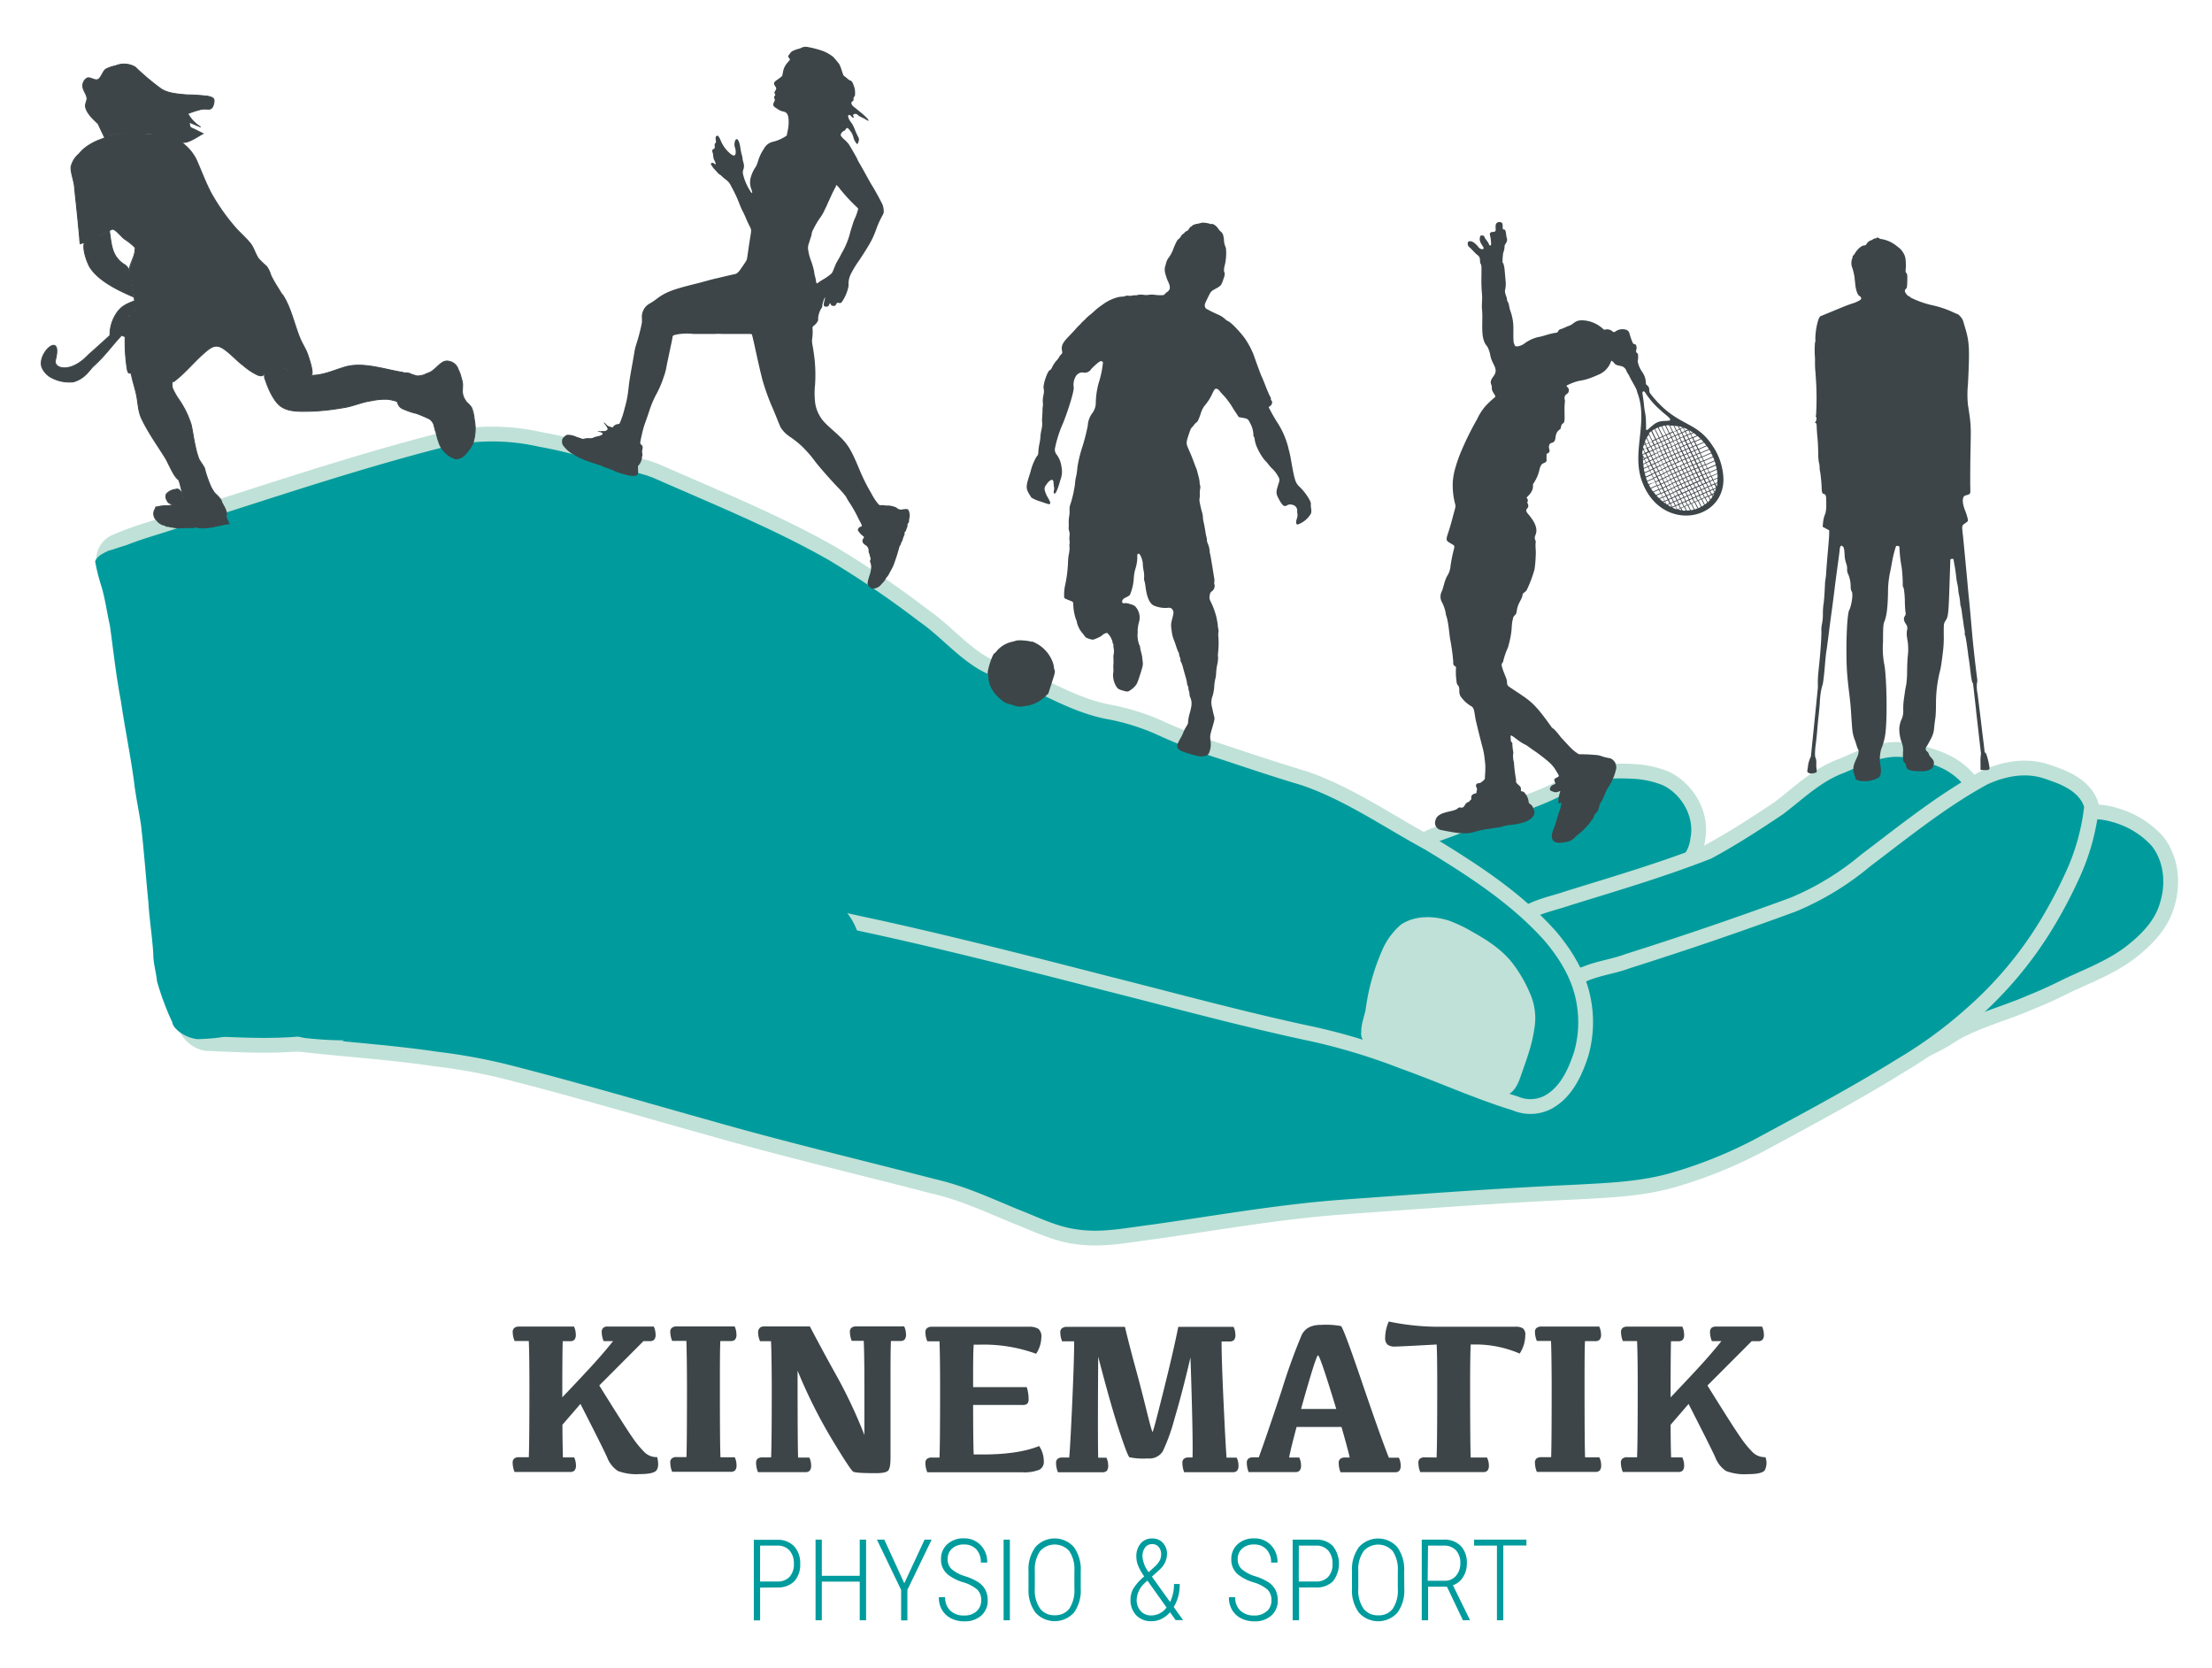
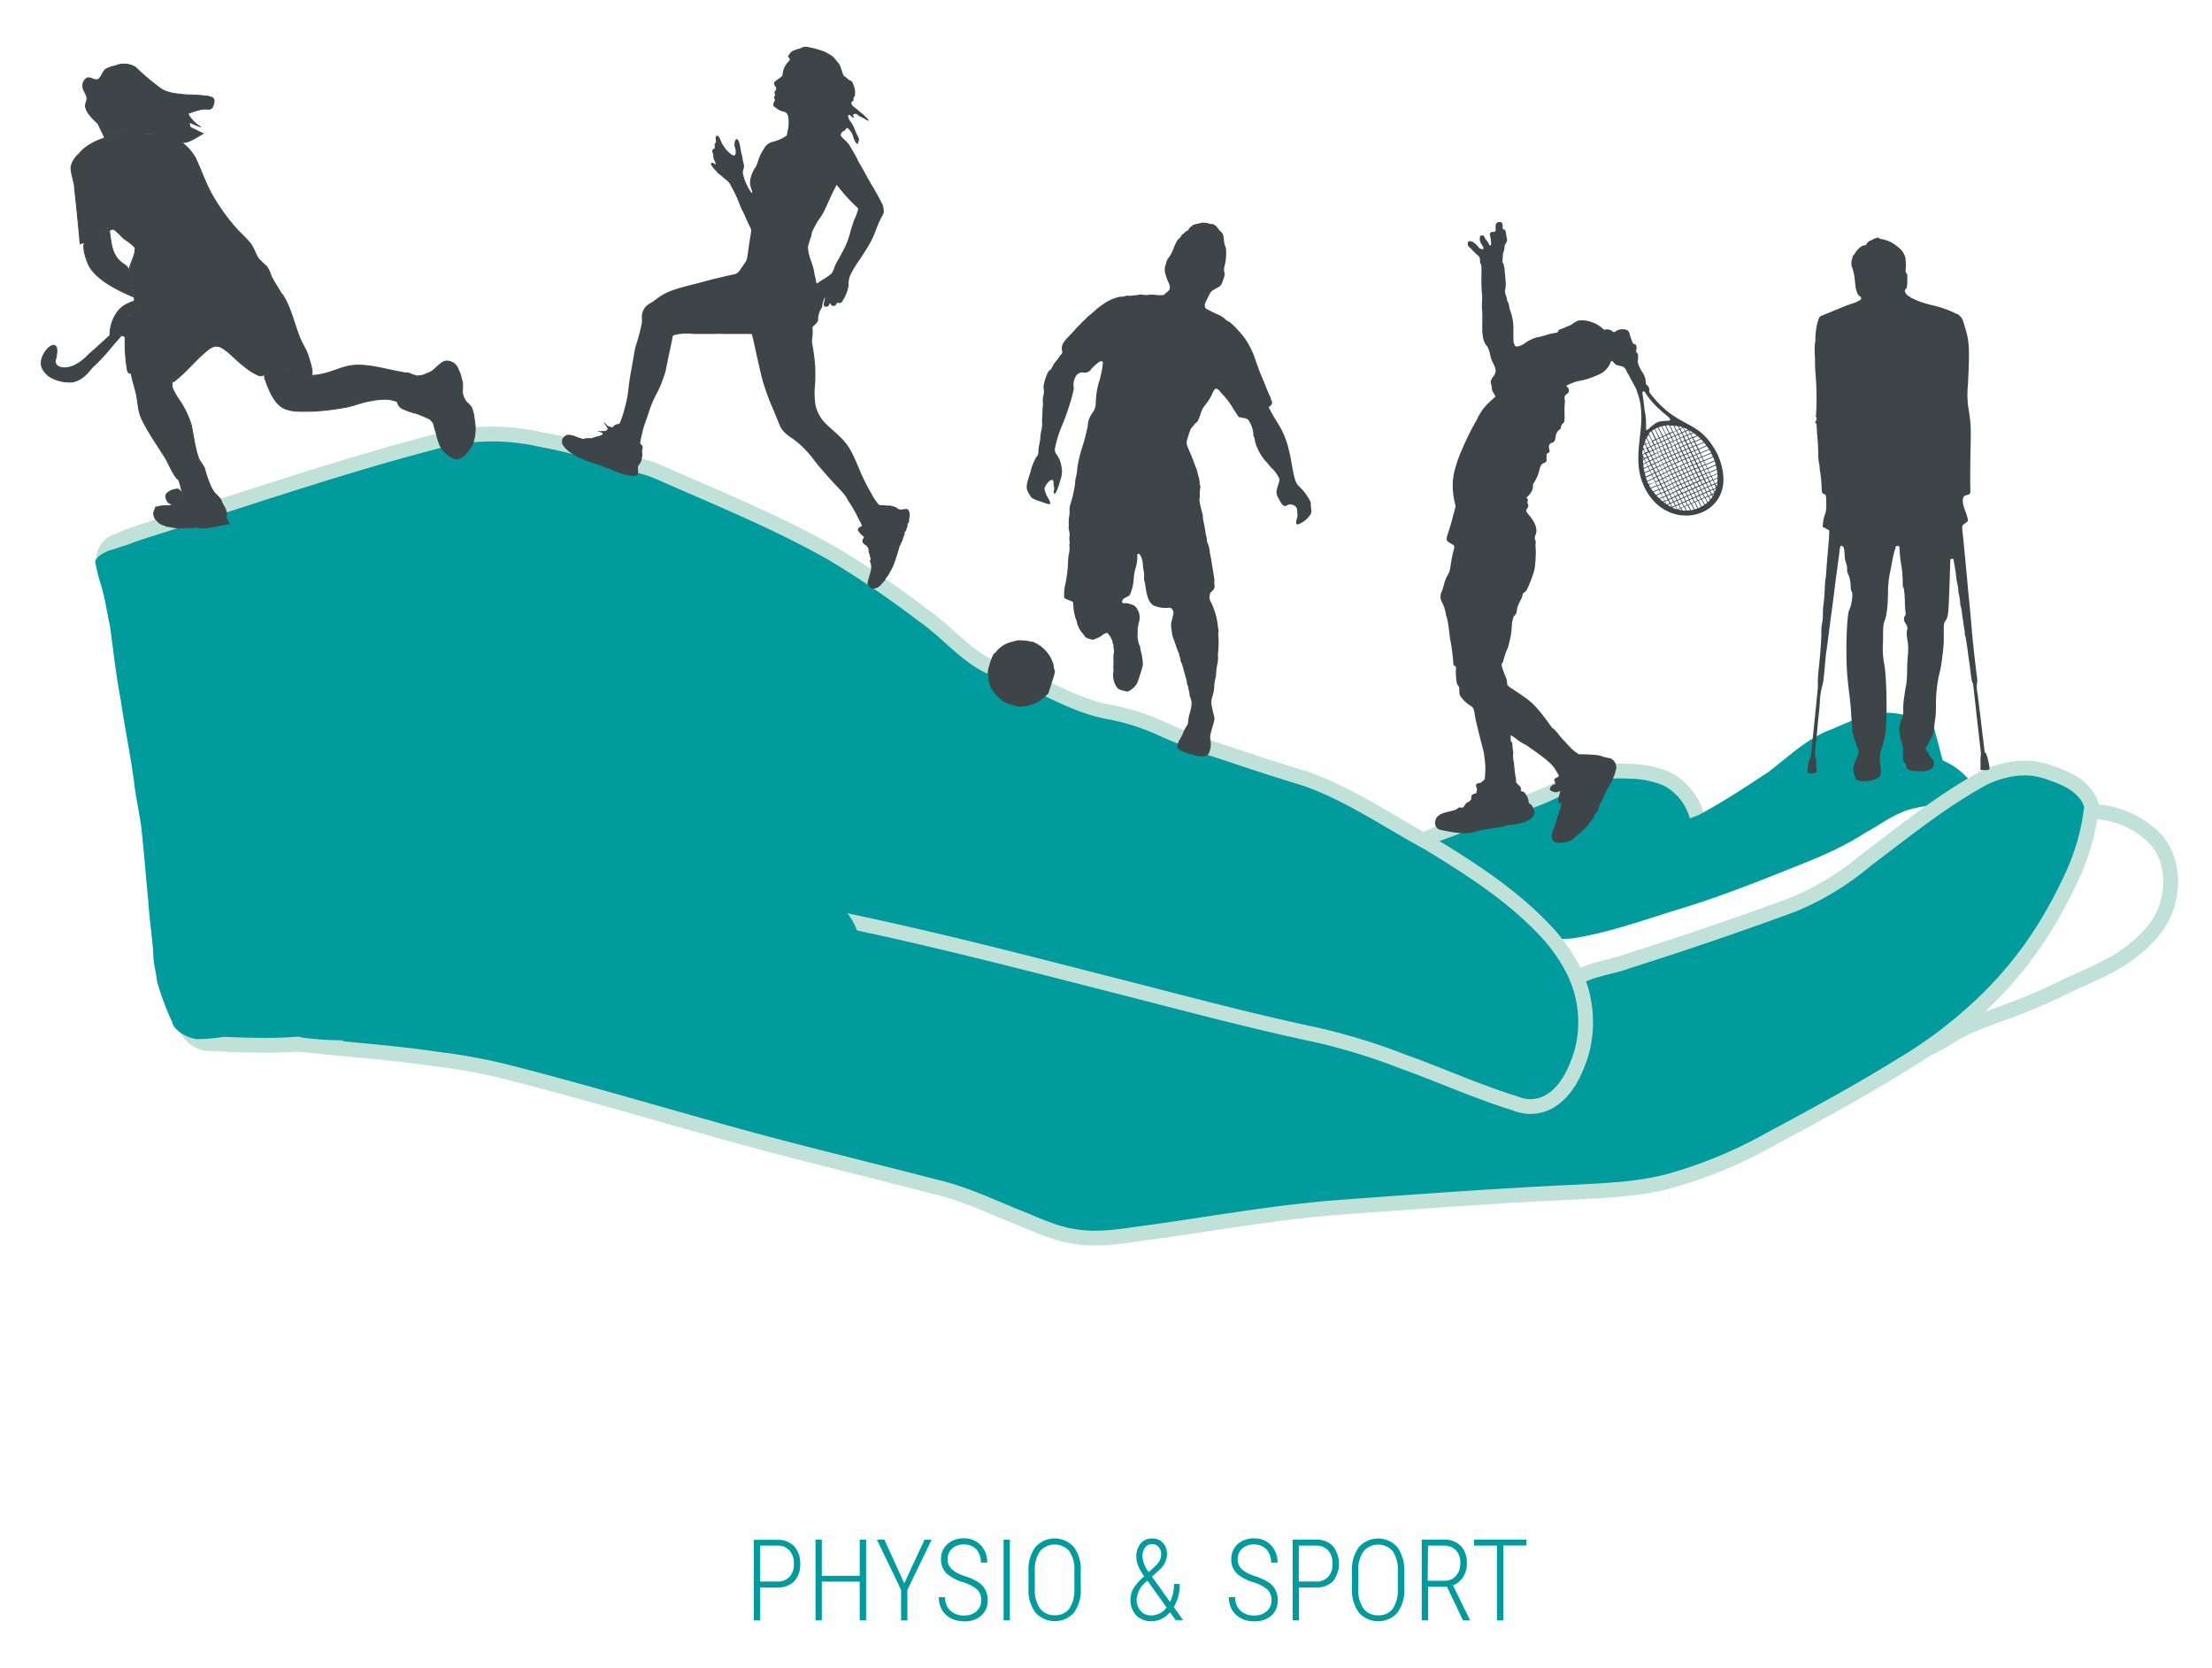
<svg xmlns="http://www.w3.org/2000/svg" id="Ebene_1" data-name="Ebene 1" viewBox="0 0 507.2 382.42">
  <defs>
    <style>.cls-1{fill:#009c9d;}.cls-2{fill:#3d4548;}.cls-3,.cls-5{fill:none;}.cls-3{stroke:#c0e1d7;stroke-linejoin:round;stroke-width:3.39px;}.cls-4{fill:#c0e1d7;}.cls-5{stroke:#3d4548;stroke-width:0.21px;}</style>
  </defs>
  <path class="cls-1" d="M350,353H338v1.37h5.24v17.11h1.46V354.33H350Zm-22.56,1.37H331a3.73,3.73,0,0,1,2.84,1.06,4.19,4.19,0,0,1,1,3,4.24,4.24,0,0,1-1,2.88,3.3,3.3,0,0,1-2.62,1.12h-3.86Zm8,17.11H337v-.16l-3.85-7.86a4.46,4.46,0,0,0,2.32-1.88,5.65,5.65,0,0,0,.87-3.14,5.54,5.54,0,0,0-1.39-4A5.21,5.21,0,0,0,331,353H326v18.48h1.46v-7.69h4.32Zm-14.93-7.24a7.57,7.57,0,0,1-1.15,4.59,3.94,3.94,0,0,1-3.35,1.52,4.05,4.05,0,0,1-3.36-1.53,7.33,7.33,0,0,1-1.2-4.58v-4.13a7.16,7.16,0,0,1,1.22-4.47,4.46,4.46,0,0,1,6.68,0,7.51,7.51,0,0,1,1.16,4.56Zm1.46-3.94a8.76,8.76,0,0,0-1.57-5.58,5.89,5.89,0,0,0-8.81,0,8.6,8.6,0,0,0-1.59,5.54v4a8.56,8.56,0,0,0,1.61,5.5,5.94,5.94,0,0,0,8.8,0A8.68,8.68,0,0,0,322,364.2Zm-24.16-5.93h3.93a3.58,3.58,0,0,1,2.8,1.11,4.43,4.43,0,0,1,1,3.06,4.21,4.21,0,0,1-1,3,3.69,3.69,0,0,1-2.82,1.06h-3.92Zm3.89,9.59a5.25,5.25,0,0,0,3.93-1.4,6.58,6.58,0,0,0,0-8.09,5.1,5.1,0,0,0-3.86-1.47h-5.37v18.48h1.45v-7.52Zm-11.3,5.49a4,4,0,0,1-2.81.94,4.41,4.41,0,0,1-3.18-1.12,4,4,0,0,1-1.18-3.07h-1.45a5.63,5.63,0,0,0,.75,2.95,5.13,5.13,0,0,0,2.1,1.92,6.6,6.6,0,0,0,3,.66,5.58,5.58,0,0,0,3.88-1.32,4.49,4.49,0,0,0,1.47-3.5,5.13,5.13,0,0,0-.51-2.36,4.8,4.8,0,0,0-1.57-1.75,13.13,13.13,0,0,0-3.15-1.43,8.42,8.42,0,0,1-3-1.58,3,3,0,0,1-.95-2.29,3.2,3.2,0,0,1,1-2.44,3.87,3.87,0,0,1,2.76-.95,3.69,3.69,0,0,1,2.85,1.15,4.3,4.3,0,0,1,1.05,3h1.46a5.49,5.49,0,0,0-1.5-4,5.14,5.14,0,0,0-3.86-1.55,5.41,5.41,0,0,0-3.77,1.33,4.48,4.48,0,0,0-1.46,3.46,4.37,4.37,0,0,0,1.49,3.45,10.47,10.47,0,0,0,3.54,1.82,8.73,8.73,0,0,1,3.29,1.7,3.29,3.29,0,0,1,.88,2.44,3.19,3.19,0,0,1-1.06,2.51M262.57,354.8a1.94,1.94,0,0,1,1.6-.78,1.89,1.89,0,0,1,1.51.66,2.48,2.48,0,0,1,.56,1.65,3.07,3.07,0,0,1-.42,1.63,5.5,5.5,0,0,1-1.1,1.28l-1.34,1.22a6.87,6.87,0,0,1-1.42-3.59,3.31,3.31,0,0,1,.61-2.07m-1,14.57a3.71,3.71,0,0,1-.94-2.66,5.59,5.59,0,0,1,2-3.89l.46-.42.12.15,4.28,6a4.37,4.37,0,0,1-3.43,1.83,3.28,3.28,0,0,1-2.51-1m-1.67-5.19a5.2,5.2,0,0,0-.66,2.54,5,5,0,0,0,1.32,3.62,4.69,4.69,0,0,0,3.52,1.35,5.1,5.1,0,0,0,2.29-.54,6.37,6.37,0,0,0,1.93-1.51l1.29,1.8h1.71l-2.15-3a9.55,9.55,0,0,0,1.36-5.28h-1.3a9.24,9.24,0,0,1-.9,4.13l-4.16-5.82,1.79-1.63a4.91,4.91,0,0,0,1.67-3.51,3.67,3.67,0,0,0-.95-2.61,3.19,3.19,0,0,0-2.44-1,3.35,3.35,0,0,0-2.64,1.13,4.48,4.48,0,0,0-1,3.09,5.43,5.43,0,0,0,.4,2,11.84,11.84,0,0,0,1.41,2.48,11.54,11.54,0,0,0-2.5,2.79m-13.52,0a7.64,7.64,0,0,1-1.15,4.59,4,4,0,0,1-3.36,1.52,4,4,0,0,1-3.35-1.53,7.26,7.26,0,0,1-1.21-4.58v-4.13a7.22,7.22,0,0,1,1.22-4.47,4.46,4.46,0,0,1,6.68,0,7.44,7.44,0,0,1,1.17,4.56Zm1.46-3.94a8.76,8.76,0,0,0-1.58-5.58,5.89,5.89,0,0,0-8.81,0,8.6,8.6,0,0,0-1.59,5.54v4a8.56,8.56,0,0,0,1.61,5.5,5.94,5.94,0,0,0,8.8,0,8.68,8.68,0,0,0,1.57-5.54ZM231.56,353h-1.44v18.48h1.44Zm-7.66,16.45a4.09,4.09,0,0,1-2.82.94,4.41,4.41,0,0,1-3.18-1.12,4,4,0,0,1-1.18-3.07h-1.45a5.63,5.63,0,0,0,.75,2.95,5.13,5.13,0,0,0,2.1,1.92,6.6,6.6,0,0,0,3,.66,5.58,5.58,0,0,0,3.88-1.32,4.49,4.49,0,0,0,1.47-3.5,5.13,5.13,0,0,0-.51-2.36,4.8,4.8,0,0,0-1.57-1.75,12.77,12.77,0,0,0-3.15-1.43,8.42,8.42,0,0,1-3-1.58,3,3,0,0,1-.95-2.29,3.2,3.2,0,0,1,1-2.44,3.87,3.87,0,0,1,2.76-.95,3.69,3.69,0,0,1,2.85,1.15,4.3,4.3,0,0,1,1,3h1.46a5.49,5.49,0,0,0-1.5-4A5.14,5.14,0,0,0,221,352.7a5.42,5.42,0,0,0-3.77,1.33,4.48,4.48,0,0,0-1.46,3.46,4.37,4.37,0,0,0,1.49,3.45,10.47,10.47,0,0,0,3.54,1.82,8.65,8.65,0,0,1,3.29,1.7,3.29,3.29,0,0,1,.89,2.44,3.22,3.22,0,0,1-1.06,2.51M202.77,353h-1.7l5.55,11.52v7h1.44v-7L213.62,353H212L207.35,363Zm-4.18,0h-1.46v8.29h-8.69V353H187v18.48h1.44v-8.85h8.69v8.85h1.46Zm-24.3,1.37h3.94a3.59,3.59,0,0,1,2.8,1.11,4.43,4.43,0,0,1,1,3.06,4.25,4.25,0,0,1-1,3,3.71,3.71,0,0,1-2.82,1.06h-3.93Zm3.9,9.59a5.25,5.25,0,0,0,3.93-1.4,5.58,5.58,0,0,0,1.36-4,5.65,5.65,0,0,0-1.4-4.05,5.1,5.1,0,0,0-3.86-1.47h-5.37v18.48h1.44v-7.52Z" />
-   <path class="cls-2" d="M392.46,304.44a1.25,1.25,0,0,0-.36,1,5.43,5.43,0,0,0,.43,2.05h2.18q-2.67,3.33-6,6.89c-2.21,2.38-4.09,4.36-5.65,6q0-9.75.09-12.87h1.69a1.36,1.36,0,0,0,1-.33,1.71,1.71,0,0,0,.32-1.21,4.44,4.44,0,0,0-.41-1.81H373.13a1.67,1.67,0,0,0-1.08.31,1.22,1.22,0,0,0-.36,1,5.47,5.47,0,0,0,.43,2h3.25q.15,3.12.15,10.28,0,13.23-.15,16.36H373.1a1.64,1.64,0,0,0-1.07.3,1.17,1.17,0,0,0-.37,1,5.55,5.55,0,0,0,.44,2.08h12.74a1.33,1.33,0,0,0,1-.34,1.78,1.78,0,0,0,.32-1.2,4.09,4.09,0,0,0-.42-1.8h-2.56q-.1-2.52-.12-7.48l4.12-4.78q5,9.77,6.12,12.22a6.53,6.53,0,0,0,2.49,3.16,12,12,0,0,0,5,.71c2.15,0,3.44-.3,3.87-.89a3.69,3.69,0,0,0,.14-3,4,4,0,0,1-2.79-1,21.88,21.88,0,0,1-2.73-3.28q-1.62-2.24-7.77-12.15l10.14-10.16h1.48a1.37,1.37,0,0,0,1-.33,1.76,1.76,0,0,0,.32-1.21,4.3,4.3,0,0,0-.42-1.81l-10.54,0a1.68,1.68,0,0,0-1.08.3m-40.09,0a1.22,1.22,0,0,0-.36,1,5.3,5.3,0,0,0,.44,2h3.24c.09,2.08.13,5.51.15,10.28q0,13.23-.12,16.36h-2.27a1.69,1.69,0,0,0-1.08.3,1.19,1.19,0,0,0-.36,1,5.37,5.37,0,0,0,.44,2.08h13.42a1.33,1.33,0,0,0,1-.34,1.78,1.78,0,0,0,.32-1.2,4.09,4.09,0,0,0-.42-1.8h-3.27q-.12-3.14-.12-16.34c0-4.78,0-8.22.1-10.3h2.36a1.37,1.37,0,0,0,1-.33,1.76,1.76,0,0,0,.32-1.21,4.3,4.3,0,0,0-.42-1.81H353.45a1.69,1.69,0,0,0-1.08.31m-25.7,29.68a1.68,1.68,0,0,0-1.08.3,1.19,1.19,0,0,0-.36,1,5.53,5.53,0,0,0,.43,2.08h14.41a1.32,1.32,0,0,0,1-.34,1.73,1.73,0,0,0,.32-1.2,3.86,3.86,0,0,0-.44-1.8h-3.73q-.12-3.14-.13-16.34c0-4.78.05-8,.13-9.57h.61a25.38,25.38,0,0,1,10.62,2.08,7.76,7.76,0,0,0,1.29-4.23,1.78,1.78,0,0,0-.55-1.56,3.11,3.11,0,0,0-1.69-.37H331.08a55.76,55.76,0,0,1-12.64-1.19,9.36,9.36,0,0,0-.83,3.64,2.08,2.08,0,0,0,.54,1.66,2.72,2.72,0,0,0,1.73.44q1,0,9.54-.47.13,2.4.13,9.55,0,13.23-.15,16.36Zm-24.46-23.39q.46,0,4.19,12.3h-8.08q3.45-12.3,3.89-12.3m-3.69-4.78a136.67,136.67,0,0,0-4.65,12.87q-3.51,10.59-5.24,15.3h-1.32a1.6,1.6,0,0,0-1.06.3,1.19,1.19,0,0,0-.36,1,5.72,5.72,0,0,0,.42,2.08H297a1.29,1.29,0,0,0,1-.34,1.73,1.73,0,0,0,.32-1.2,4.23,4.23,0,0,0-.41-1.8h-2.32c.23-1.26.79-3.59,1.71-7H307.6c1,3.5,1.63,5.83,1.88,7H308.4a1.64,1.64,0,0,0-1.07.3,1.2,1.2,0,0,0-.37,1,5.72,5.72,0,0,0,.42,2.08h12.47a1.33,1.33,0,0,0,1-.34,1.78,1.78,0,0,0,.32-1.2,4.09,4.09,0,0,0-.42-1.8h-2.29q-1.9-4.78-6.18-17.35t-4.81-12.83a19.27,19.27,0,0,0-4.61-.27q-3.22,0-4.37,2.28m-55-1.51a1.22,1.22,0,0,0-.37,1,5.65,5.65,0,0,0,.42,2h2.76q0,4.13-.43,13.82t-.7,12.82h-1.58a1.69,1.69,0,0,0-1.08.3,1.19,1.19,0,0,0-.36,1,5.37,5.37,0,0,0,.44,2.08h10.2a1.35,1.35,0,0,0,1-.34,1.78,1.78,0,0,0,.31-1.2,4.08,4.08,0,0,0-.41-1.8h-1.88q-.12-4.73,0-23.15,2.94,11.31,4.85,17.05c1.27,3.84,2.05,5.84,2.32,6a15.33,15.33,0,0,0,4.18.27,3.65,3.65,0,0,0,3.45-1.61,43.53,43.53,0,0,0,2.71-7.54q1.77-5.94,3.65-14,.61,18.21.47,22.93h-.91a1.61,1.61,0,0,0-1.06.3,1.19,1.19,0,0,0-.35,1,5.69,5.69,0,0,0,.41,2.08h11.13a1.33,1.33,0,0,0,1-.34,1.78,1.78,0,0,0,.32-1.2,4.09,4.09,0,0,0-.42-1.8h-2.32q-.24-3.14-.69-12.82t-.45-13.82h1.85a1.32,1.32,0,0,0,1-.33,1.76,1.76,0,0,0,.32-1.21,4.3,4.3,0,0,0-.42-1.81H270.17c-.67,3.41-1.78,8.27-3.36,14.59s-2.41,9.49-2.53,9.49-.59-1.67-1.41-5-1.65-6.55-2.51-9.68-1.67-6.25-2.42-9.4H244.63a1.64,1.64,0,0,0-1.07.31m-31,0a1.19,1.19,0,0,0-.37,1,5.49,5.49,0,0,0,.44,2h2.79q.13,3.12.14,10.28,0,13.23-.14,16.38h-1.79a1.64,1.64,0,0,0-1.07.3,1.19,1.19,0,0,0-.37,1,5.47,5.47,0,0,0,.44,2.07l21.71,0a9.18,9.18,0,0,0,4-.59,2,2,0,0,0,1-1.92,6.24,6.24,0,0,0-1.07-3.5q-4.82,1.94-13,1.93h-2q-.12-2-.14-11.35h11.3a1.63,1.63,0,0,0,1.12-.28,1.54,1.54,0,0,0,.3-1.11,8.7,8.7,0,0,0-.42-2.69h-12.3c0-4.9,0-8.14.14-9.74h1.17a35.26,35.26,0,0,1,13.14,2.08,7,7,0,0,0,1.19-3.71,2.29,2.29,0,0,0-.67-2,3.92,3.92,0,0,0-2.23-.48H213.65a1.64,1.64,0,0,0-1.07.31m-38.38,0a1.22,1.22,0,0,0-.37,1,5.49,5.49,0,0,0,.44,2h2.52c.1,2.08.15,5.51.17,10.28q0,13.23-.15,16.36h-2a1.68,1.68,0,0,0-1.08.3,1.19,1.19,0,0,0-.36,1,5.53,5.53,0,0,0,.43,2.08h10.87a1.3,1.3,0,0,0,1-.34,1.78,1.78,0,0,0,.32-1.2,4.09,4.09,0,0,0-.42-1.8H183q-.12-3.14-.12-19.93a116.47,116.47,0,0,0,7.89,15.77q4.26,7.06,4.88,7.4c.41.23,2.13.34,5.18.34,1.53,0,2.47-.2,2.83-.61s.53-1.38.53-2.93V317.76c0-4.78,0-8.22.1-10.3h2.13a1.36,1.36,0,0,0,1-.33,1.76,1.76,0,0,0,.32-1.21,4.3,4.3,0,0,0-.42-1.81h-11a1.69,1.69,0,0,0-1.08.31,1.22,1.22,0,0,0-.36,1,5.84,5.84,0,0,0,.41,2h2.76q.15,3.12.15,10.28V329a113.47,113.47,0,0,0-6.2-13.25q-3-5.36-6.3-11.63H175.27a1.64,1.64,0,0,0-1.07.31m-20.14,0a1.19,1.19,0,0,0-.37,1,5.49,5.49,0,0,0,.44,2h3.25q.12,3.12.14,10.28,0,13.23-.12,16.36h-2.27a1.64,1.64,0,0,0-1.07.3,1.17,1.17,0,0,0-.37,1,5.55,5.55,0,0,0,.44,2.08h13.43a1.32,1.32,0,0,0,1-.34,1.73,1.73,0,0,0,.32-1.2,4.23,4.23,0,0,0-.41-1.8h-3.27q-.14-3.14-.13-16.34c0-4.78,0-8.22.1-10.3h2.37a1.36,1.36,0,0,0,1-.33,1.71,1.71,0,0,0,.32-1.21,4.44,4.44,0,0,0-.41-1.81H155.13a1.64,1.64,0,0,0-1.07.31m-15.72,0a1.22,1.22,0,0,0-.37,1,5.45,5.45,0,0,0,.44,2.05h2.17q-2.66,3.33-6,6.89c-2.2,2.38-4.09,4.36-5.65,6q0-9.75.1-12.87h1.68a1.38,1.38,0,0,0,1-.33,1.76,1.76,0,0,0,.32-1.21,4.3,4.3,0,0,0-.42-1.81H119a1.64,1.64,0,0,0-1.07.31,1.19,1.19,0,0,0-.37,1,5.49,5.49,0,0,0,.44,2h3.25q.14,3.12.14,10.28,0,13.23-.14,16.36H119a1.68,1.68,0,0,0-1.08.3,1.2,1.2,0,0,0-.37,1,5.55,5.55,0,0,0,.44,2.08h12.75a1.32,1.32,0,0,0,1-.34,1.73,1.73,0,0,0,.32-1.2,4.23,4.23,0,0,0-.41-1.8h-2.57q-.09-2.52-.12-7.48l4.13-4.78q5,9.77,6.11,12.22a6.53,6.53,0,0,0,2.49,3.16,12.09,12.09,0,0,0,5,.71c2.14,0,3.43-.3,3.86-.89s.48-1.59.14-3a4,4,0,0,1-2.78-1,22.45,22.45,0,0,1-2.74-3.28q-1.6-2.24-7.76-12.15l10.13-10.16H149a1.36,1.36,0,0,0,1-.33,1.71,1.71,0,0,0,.32-1.21,4.44,4.44,0,0,0-.41-1.81l-10.55,0a1.64,1.64,0,0,0-1.07.3" />
  <path class="cls-1" d="M381.91,178.45c5.12,2.42,8.5,8.38,7.37,14a9.47,9.47,0,0,1-6,7.8c-8,4.25-17,6-25.58,8.5a21.24,21.24,0,0,1-9.61.49c-5.74-.61-11.48-1.31-17.22-1.93-3.55-.69-7.43-2.29-8.9-5.86a5.79,5.79,0,0,1,1.87-6.85c3-2.94,7.29-3.74,11-5.39,5.28-2.09,10.67-3.87,16.08-5.56a58.11,58.11,0,0,0,10.38-5c4.14-2,8.9-2,13.4-1.78a22.72,22.72,0,0,1,7.19,1.58Z" />
  <path class="cls-3" d="M381.91,178.45c5.12,2.42,8.5,8.38,7.37,14a9.47,9.47,0,0,1-6,7.8c-8,4.25-17,6-25.58,8.5a21.24,21.24,0,0,1-9.61.49c-5.74-.61-11.48-1.31-17.22-1.93-3.55-.69-7.43-2.29-8.9-5.86a5.79,5.79,0,0,1,1.87-6.85c3-2.94,7.29-3.74,11-5.39,5.28-2.09,10.67-3.87,16.08-5.56a58.11,58.11,0,0,0,10.38-5c4.14-2,8.9-2,13.4-1.78a22.72,22.72,0,0,1,7.19,1.58Z" />
-   <path class="cls-1" d="M445.44,174.33a16.42,16.42,0,0,1,6,4.4c1.83,2.31,3.17,5.43,2.24,8.4a8.94,8.94,0,0,1-7.18,5.61c-3,.6-6.21.81-9,2.27-2.63,1.17-4.93,2.94-7.48,4.26-5.9,3.88-12.52,6.4-19.06,9-7.9,3.16-15.84,6.21-24,8.66-7.92,2.45-15.78,5.28-24,6.6-5.83.61-12.24-1-16.37-5.32-1.63-2.62-.24-6.06,2-7.81,3.13-2.56,7.27-3.17,11-4.47,10.75-3.33,21.58-6.51,32.06-10.62,5.58-3,10.9-6.47,16.19-10,4.56-3.47,8.78-7.63,14.26-9.65,4.73-2,9.67-4.51,15-3.67a33.45,33.45,0,0,1,8.36,2.34Z" />
-   <path class="cls-3" d="M445.44,174.33a16.42,16.42,0,0,1,6,4.4c1.83,2.31,3.17,5.43,2.24,8.4a8.94,8.94,0,0,1-7.18,5.61c-3,.6-6.21.81-9,2.27-2.63,1.17-4.93,2.94-7.48,4.26-5.9,3.88-12.52,6.4-19.06,9-7.9,3.16-15.84,6.21-24,8.66-7.92,2.45-15.78,5.28-24,6.6-5.83.61-12.24-1-16.37-5.32-1.63-2.62-.24-6.06,2-7.81,3.13-2.56,7.27-3.17,11-4.47,10.75-3.33,21.58-6.51,32.06-10.62,5.58-3,10.9-6.47,16.19-10,4.56-3.47,8.78-7.63,14.26-9.65,4.73-2,9.67-4.51,15-3.67a33.45,33.45,0,0,1,8.36,2.34Z" />
-   <path class="cls-1" d="M478.59,186.15c-4.68.9-8.32,4.29-11.5,7.63-8.49,8.76-15.31,18.93-23.15,28.25-4.38,5.46-10.62,8.91-15.76,13.54-1.65,1.44-2.93,3.71-2.26,5.94a4.19,4.19,0,0,0,4.72,2.89c2.06-.34,3.93-1.36,5.95-1.87A44.08,44.08,0,0,0,448.08,237c5.54-3.13,11.77-4.68,17.57-7.22,2.91-1.16,5.74-2.48,8.53-3.88,5.1-2.39,10.47-4.41,14.91-8,3.41-2.74,6.61-6.11,7.81-10.42,1.55-4.88,1-10.63-2.28-14.69a20.65,20.65,0,0,0-9.71-5.93,18,18,0,0,0-6.32-.72Z" />
+   <path class="cls-1" d="M445.44,174.33a16.42,16.42,0,0,1,6,4.4a8.94,8.94,0,0,1-7.18,5.61c-3,.6-6.21.81-9,2.27-2.63,1.17-4.93,2.94-7.48,4.26-5.9,3.88-12.52,6.4-19.06,9-7.9,3.16-15.84,6.21-24,8.66-7.92,2.45-15.78,5.28-24,6.6-5.83.61-12.24-1-16.37-5.32-1.63-2.62-.24-6.06,2-7.81,3.13-2.56,7.27-3.17,11-4.47,10.75-3.33,21.58-6.51,32.06-10.62,5.58-3,10.9-6.47,16.19-10,4.56-3.47,8.78-7.63,14.26-9.65,4.73-2,9.67-4.51,15-3.67a33.45,33.45,0,0,1,8.36,2.34Z" />
  <path class="cls-3" d="M478.59,186.15c-4.68.9-8.32,4.29-11.5,7.63-8.49,8.76-15.31,18.93-23.15,28.25-4.38,5.46-10.62,8.91-15.76,13.54-1.65,1.44-2.93,3.71-2.26,5.94a4.19,4.19,0,0,0,4.72,2.89c2.06-.34,3.93-1.36,5.95-1.87A44.08,44.08,0,0,0,448.08,237c5.54-3.13,11.77-4.68,17.57-7.22,2.91-1.16,5.74-2.48,8.53-3.88,5.1-2.39,10.47-4.41,14.91-8,3.41-2.74,6.61-6.11,7.81-10.42,1.55-4.88,1-10.63-2.28-14.69a20.65,20.65,0,0,0-9.71-5.93,18,18,0,0,0-6.32-.72Z" />
  <path class="cls-1" d="M471.4,177.64c3.46,1.23,7.21,3.4,8.2,7.22a51,51,0,0,1-4.45,15.95,107.51,107.51,0,0,1-5.81,11A88,88,0,0,1,452,232.49a102,102,0,0,1-15.91,11.65c-10.18,6.33-20.76,12-31.29,17.68A104.07,104.07,0,0,1,383,270.73c-7,1.91-14.24,2.18-21.42,2.57-18,.83-36,2.16-54,3.47-14.47,1.08-28.76,3.64-43.12,5.67-5.82.71-11.69,2-17.56,1.13-5-.61-9.47-2.93-14.08-4.71-6.09-2.52-12.13-5.33-18.59-6.81-17.15-4.46-34.41-8.53-51.46-13.41-15.68-4.38-31.29-9-47.07-13A131.89,131.89,0,0,0,100,242.81c-12.53-1.86-25.21-2.43-37.75-4.19-3-.6-6.1-1.94-7.75-4.65a23.33,23.33,0,0,1-3.14-7.69c-1-4.86-1.5-10.27,1-14.78,2.15-3.65,6.69-5.3,10.78-4.85,8.69.49,17.48,1.91,26.14.23,9.71-1.51,19.28-3.77,28.87-5.84a116.16,116.16,0,0,1,21-3.42c6.1-.44,12.23-1.23,18.34-.64,4.78.62,9.08,2.94,13.35,5,4.32,1.53,8.93,1.38,13.42,1.85A107.31,107.31,0,0,1,196.22,207a49,49,0,0,0,9.47,2.23c3,.52,6.15.37,9.19.87a21.73,21.73,0,0,1,7.66,2.09c6.82,2.41,14.05,3.41,20.82,6A163.36,163.36,0,0,0,260,223.4c3.25.85,6.34,2.19,9.52,3.23,8.35,2.14,16.68,4.32,25,6.39,9.06,2.16,18.13,4.3,27.14,6.61,6.45,1.71,12.69,4.1,19,6.15,4.57,1.39,9.31,2.86,14.13,2.42,2.37-.34,5.12-1.5,5.69-4.08,1.63-5.6-1.38-11.33-.13-17a4.35,4.35,0,0,1,3-3.8c3.22-1.37,6.74-1.76,10-3q19-6,37.82-12.92a64.35,64.35,0,0,0,16.64-10.13c8.79-6.64,17.4-13.64,27.1-18.93,4.29-2,9.28-3,13.9-1.59.88.23,1.72.6,2.58.88Z" />
  <path class="cls-3" d="M471.4,177.64c3.46,1.23,7.21,3.4,8.2,7.22a51,51,0,0,1-4.45,15.95,107.51,107.51,0,0,1-5.81,11A88,88,0,0,1,452,232.49a102,102,0,0,1-15.91,11.65c-10.18,6.33-20.76,12-31.29,17.68A104.07,104.07,0,0,1,383,270.73c-7,1.91-14.24,2.18-21.42,2.57-18,.83-36,2.16-54,3.47-14.47,1.08-28.76,3.64-43.12,5.67-5.82.71-11.69,2-17.56,1.13-5-.61-9.47-2.93-14.08-4.71-6.09-2.52-12.13-5.33-18.59-6.81-17.15-4.46-34.41-8.53-51.46-13.41-15.68-4.38-31.29-9-47.07-13A131.89,131.89,0,0,0,100,242.81c-12.53-1.86-25.21-2.43-37.75-4.19-3-.6-6.1-1.94-7.75-4.65a23.33,23.33,0,0,1-3.14-7.69c-1-4.86-1.5-10.27,1-14.78,2.15-3.65,6.69-5.3,10.78-4.85,8.69.49,17.48,1.91,26.14.23,9.71-1.51,19.28-3.77,28.87-5.84a116.16,116.16,0,0,1,21-3.42c6.1-.44,12.23-1.23,18.34-.64,4.78.62,9.08,2.94,13.35,5,4.32,1.53,8.93,1.38,13.42,1.85A107.31,107.31,0,0,1,196.22,207a49,49,0,0,0,9.47,2.23c3,.52,6.15.37,9.19.87a21.73,21.73,0,0,1,7.66,2.09c6.82,2.41,14.05,3.41,20.82,6A163.36,163.36,0,0,0,260,223.4c3.25.85,6.34,2.19,9.52,3.23,8.35,2.14,16.68,4.32,25,6.39,9.06,2.16,18.13,4.3,27.14,6.61,6.45,1.71,12.69,4.1,19,6.15,4.57,1.39,9.31,2.86,14.13,2.42,2.37-.34,5.12-1.5,5.69-4.08,1.63-5.6-1.38-11.33-.13-17a4.35,4.35,0,0,1,3-3.8c3.22-1.37,6.74-1.76,10-3q19-6,37.82-12.92a64.35,64.35,0,0,0,16.64-10.13c8.79-6.64,17.4-13.64,27.1-18.93,4.29-2,9.28-3,13.9-1.59.88.23,1.72.6,2.58.88Z" />
  <path class="cls-1" d="M150.49,108c13.55,6,27.38,11.54,40.3,18.88a220.45,220.45,0,0,1,20.92,14.21c4.75,3.27,8.52,7.81,13.46,10.82,4.35,2.58,9.58,3.07,14,5.59,4.78,2.34,9.64,4.68,14.9,5.69a51.83,51.83,0,0,1,11.5,3.51,126.66,126.66,0,0,0,14.15,5.51c6.44,2.13,12.85,4.31,19.35,6.23,10.18,3.5,19.06,9.74,28.47,14.83,10,6.09,20.08,12.53,27.94,21.36,3.59,4.22,6.59,9.16,7.61,14.67a26.56,26.56,0,0,1-.51,12.28c-1.38,4.29-3.47,8.88-7.61,11.13a8.76,8.76,0,0,1-7.53.27c-8.72-2.67-17-6.47-25.63-9.55a141.78,141.78,0,0,0-20.53-6.28c-15.78-3.33-31.35-7.6-47-11.55-17.65-4.53-35.3-9.08-53.1-13-17.69-3.79-35.33-8-53.21-10.81a87.87,87.87,0,0,0-23.53.29,116.68,116.68,0,0,0-20,4.38c-4.15,1.49-8.68,2.6-12,5.64-3,2.92-4.18,7.08-5.82,10.81-2,4.69-3.74,9.86-7.62,13.38-2.67,2.39-6.36,2.8-9.77,3-7.28.69-14.61.26-21.9-.05-3.55-.55-5.59-4.19-6-7.49-.84-7.72-1.34-15.48-2-23.22-1.1-12.64-1.84-25.34-3.94-37.87a162,162,0,0,0-6.09-23.33c-1.93-6.1-3.87-12.2-5.51-18.37a4.5,4.5,0,0,1,3-4.88c4.47-2,9.28-3.18,13.91-4.78,20.11-6.37,40.1-13.18,60.56-18.41a49.86,49.86,0,0,1,22.73-.12c8.47,1.5,16.64,4.28,24.9,6.64l1.58.58Z" />
  <path class="cls-3" d="M150.49,108c13.55,6,27.38,11.54,40.3,18.88a220.45,220.45,0,0,1,20.92,14.21c4.75,3.27,8.52,7.81,13.46,10.82,4.35,2.58,9.58,3.07,14,5.59,4.78,2.34,9.64,4.68,14.9,5.69a51.83,51.83,0,0,1,11.5,3.51,126.66,126.66,0,0,0,14.15,5.51c6.44,2.13,12.85,4.31,19.35,6.23,10.18,3.5,19.06,9.74,28.47,14.83,10,6.09,20.08,12.53,27.94,21.36,3.59,4.22,6.59,9.16,7.61,14.67a26.56,26.56,0,0,1-.51,12.28c-1.38,4.29-3.47,8.88-7.61,11.13a8.76,8.76,0,0,1-7.53.27c-8.72-2.67-17-6.47-25.63-9.55a141.78,141.78,0,0,0-20.53-6.28c-15.78-3.33-31.35-7.6-47-11.55-17.65-4.53-35.3-9.08-53.1-13-17.69-3.79-35.33-8-53.21-10.81a87.87,87.87,0,0,0-23.53.29,116.68,116.68,0,0,0-20,4.38c-4.15,1.49-8.68,2.6-12,5.64-3,2.92-4.18,7.08-5.82,10.81-2,4.69-3.74,9.86-7.62,13.38-2.67,2.39-6.36,2.8-9.77,3-7.28.69-14.61.26-21.9-.05-3.55-.55-5.59-4.19-6-7.49-.84-7.72-1.34-15.48-2-23.22-1.1-12.64-1.84-25.34-3.94-37.87a162,162,0,0,0-6.09-23.33c-1.93-6.1-3.87-12.2-5.51-18.37a4.5,4.5,0,0,1,3-4.88c4.47-2,9.28-3.18,13.91-4.78,20.11-6.37,40.1-13.18,60.56-18.41a49.86,49.86,0,0,1,22.73-.12c8.47,1.5,16.64,4.28,24.9,6.64l1.58.58Z" />
-   <path class="cls-4" d="M337.36,213.51c3.44,1.89,6.87,4.07,9.34,7.18a31.58,31.58,0,0,1,4.46,7.9,14,14,0,0,1,.62,7.47c-.54,3.85-2,7.5-3.25,11.16-.63,1.73-1.71,3.81-3.77,4-2.23.3-4.39-.58-6.5-1.18-4.3-1.5-8.36-3.65-12.76-4.9a57,57,0,0,1-10.18-4.56c-1.53-.82-3.51-1.92-3.19-4-.05-1.87.78-3.62,1.05-5.45a50.29,50.29,0,0,1,3.74-13.25,16.09,16.09,0,0,1,4.31-5.89c3.21-2.14,7.41-2.05,11-.92a33.57,33.57,0,0,1,5.15,2.43" />
  <path class="cls-1" d="M35,125.74c2.85,1.23,4.14,3.07,4.55,4.51a21.13,21.13,0,0,1,1.9,5.37c.77,2.68.83,5.21,1.37,7.84a84.2,84.2,0,0,0,3.58,11c.82,2.11,2.3,4.32,3.36,6.47,1.37,1.6,2.34,3.32,5,4.81a17.55,17.55,0,0,0,8.06,1.61,104.11,104.11,0,0,0,11.55-.22c3-.19,6.08-.3,9.21-.35,5.63-.25,11.09-.67,16.72-.93,3.53,0,6.65-.4,10.47,0,3.24.17,6.62.53,10,1,3.11.49,6.18.86,9.31,1.44,3.8,1,7.54,1.53,11.35,2.57s8.17,2,11.67,3.87c5.64,2.75,11.54,5.37,16.58,8.48,2.41,1.43,5,3,5.67,4.64,1.56,2.57,1,4.77,1.43,7.11.34,1.67,2.69,3.58,5.42,5.11a58.24,58.24,0,0,1,8,5.4,18.7,18.7,0,0,1,4.24,4.09,15,15,0,0,1,2.54,5.36,15.86,15.86,0,0,1,1.58,5.42,43.59,43.59,0,0,1,.43,6,6.27,6.27,0,0,1-2.66,3.42c-2.85,2.66-5.38,5.47-8.18,8.16-1.68,1.64-5.44,2.11-8.12,3.18-4.3,1-8.9,1.73-13.54,2.44a54.47,54.47,0,0,1-9.62.13c-3.68-.27-7.45-.64-11.26-1.13a97.58,97.58,0,0,1-11.09-2c-6.92-1.6-13.84-3.54-20.76-5.22-3.61-.86-7.26-1.92-10.84-2.61-4-.45-7.44,0-9.28,1.34-2.3,1-4.37,2.09-6.84,3a29.64,29.64,0,0,1-7,1.48,84,84,0,0,1-9.2-.47c-2.35-.11-4.58-1.44-6.46-2.52-2-1.44-5.34-2.17-6.75-1.36a9.12,9.12,0,0,0-3,2.54c-2.17,1.14-5.65,1.43-9.17,1.53-3-.37-5.59-2.5-5.72-3.87A64.42,64.42,0,0,1,36,225c-.18-2-.86-4.18-.85-6.18-.22-4-.9-8-1.13-12-.59-5.92-1-11.81-1.7-17.76-.5-3.3-1.23-6.65-1.6-9.93-.83-6.09-2.1-12.28-3-18.39C26.62,155,26,149.25,25.21,143.48c-.75-3.25-1.09-6.42-2.18-9.75a42.28,42.28,0,0,1-1.21-5c.33-1.14,1.71-1.83,3.11-2.49,2.07-.46,3.51-1.52,6.42-1.25a10,10,0,0,1,3.64.79" />
  <path class="cls-2" d="M188.92,11.79A9.29,9.29,0,0,1,191,13a20.68,20.68,0,0,1,1.47,1.75,10.94,10.94,0,0,1,.54,1.4c.36,1.13.37,1.16.73,1.42a7.27,7.27,0,0,1,.66.53,1.54,1.54,0,0,0,.51.34c.36.1.56.36.8,1.05a4.28,4.28,0,0,1,.35,1.87c0,.45,0,.6-.14.74a.89.89,0,0,0-.21.73c0,.18,0,.23-.22.39s-.28.24-.28.39a1.34,1.34,0,0,0,.6.9c.49.39,1.71,1.4,2,1.63.93.84,1.31,1.26,1.32,1.44s0,.14,0,.15a2.8,2.8,0,0,1-.59-.33,11.78,11.78,0,0,0-1.05-.54,3.28,3.28,0,0,1-.74-.44.82.82,0,0,0-.92-.26c-.24.14-.26.23-.14.52a.86.86,0,0,1,.08.28c0,.12-.36,0-.57-.29s-.56-.41-.68-.23,0,.78.53,1.49a5.53,5.53,0,0,1,.81,1.4,22.45,22.45,0,0,0,.91,2.06c.26.49.25.62,0,1.34-.09.21-.18.32-.25.3a3.56,3.56,0,0,1-.86-1.62,3.63,3.63,0,0,0-.69-1.39,4.06,4.06,0,0,0-.6-.68c-.17,0-.4.13-.54.4a.42.42,0,0,1-.33.27,1.41,1.41,0,0,0-.71.78c-.08.29.14.61.93,1.31a7.32,7.32,0,0,1,.93,1c.72,1.17,1.91,3.26,1.9,3.32a4,4,0,0,0,.37.75c.22.37.74,1.3,1.15,2,.89,1.66,1.75,3.17,2.05,3.63s1.57,2.75,1.91,3.46a4.14,4.14,0,0,1,.59,2.53,3.78,3.78,0,0,1-.36.76,19.86,19.86,0,0,0-1.27,2.81c-.83,2.33-1.44,3.47-3.89,7.2a24.71,24.71,0,0,0-1.87,3,5.42,5.42,0,0,0-.66,2.13c0,.21,0,.6,0,.87a9.37,9.37,0,0,1-1.6,3.76c-.2.17-.28.19-.64.13s-.43,0-.48.07c-.25.58-.46.71-.92.59-.29-.08-.35-.13-.44-.36s-.23-.31-.32,0a.71.71,0,0,1-.73.57c-.6,0-.69-.33-.39-1.42.14-.53.16-.7.08-.7a6.33,6.33,0,0,0-.6,2,.52.52,0,0,1-.19.47,5.16,5.16,0,0,0-.75,2.31,1.9,1.9,0,0,1,0,.48,3,3,0,0,1-.84,1.1c-.4.28-.49.44-.43.81a10.64,10.64,0,0,1-.08,2.2,3.86,3.86,0,0,0,0,1.21c.23,1.26.33,1.92.43,2.74.06.45.13,1,.15,1.24a35.41,35.41,0,0,1,.07,5.47,17.94,17.94,0,0,0,.06,4.39,8.26,8.26,0,0,0,1,2.72c.58,1,1.05,1.55,3.24,3.49,3.08,2.73,3.7,3.66,5.78,8.59a42.63,42.63,0,0,0,2.8,5.66,14.13,14.13,0,0,0,1.55,2.41l.36.33.59,0a4.14,4.14,0,0,1,.78.07,1.54,1.54,0,0,0,.49,0,5.48,5.48,0,0,1,2,.47,1.48,1.48,0,0,0,1.51.41c1-.13,1.16-.08,1.35.36a2.88,2.88,0,0,1,.11,1.72,3,3,0,0,0-.07.7.91.91,0,0,1-.19.39c-.16.24-.2.36-.16.49a.81.81,0,0,1-.09.47,3.91,3.91,0,0,0-.2.57,1.09,1.09,0,0,1-.23.43c-.15.13-.17.19-.15.43a.63.63,0,0,1-.08.4,5.89,5.89,0,0,0-.31.82,2.78,2.78,0,0,1-.31.77.34.34,0,0,0-.11.27,1,1,0,0,1-.19.44.89.89,0,0,0-.2.39,39.84,39.84,0,0,1-1.22,3.85,8.36,8.36,0,0,1-.6,1.31c-.14.25-.39.69-.54,1a4.1,4.1,0,0,1-.47.71.94.94,0,0,0-.25.34,4.07,4.07,0,0,1-.66.93c-.07.06-.24.25-.39.41a2.54,2.54,0,0,1-2,1c-.29,0-.37-.09-.73-.45-.57-.56-.57-.62,0-2.57a5.8,5.8,0,0,0,.39-2.11,3.32,3.32,0,0,0-.18-.89.55.55,0,0,1,0-.6.51.51,0,0,0,0-.49,2.52,2.52,0,0,1-.13-.47,2.36,2.36,0,0,0-.18-.58,1,1,0,0,1-.09-.51,1.48,1.48,0,0,0-.77-1.35c-.61-.37-.82-.94-.5-1.4s.24-.45-.07-.69a4.34,4.34,0,0,1-1.13-1.29.84.84,0,0,1,.59-.79,1,1,0,0,0,.34-.2c0-.06-.09-.39-.38-.91s-.58-1.08-.74-1.44a30.21,30.21,0,0,0-1.63-2.84,12.59,12.59,0,0,1-.89-1.5,19.78,19.78,0,0,0-1.91-2.18c-2-2.11-4.66-5.16-5.38-6.18a26.44,26.44,0,0,0-3.16-3.52,23.05,23.05,0,0,0-2.46-1.9.46.46,0,0,1-.19-.13,4.29,4.29,0,0,0-.47-.36A7.23,7.23,0,0,1,179,98c-.08-.17-.43-1-.74-1.77s-.74-1.84-.93-2.28a52.33,52.33,0,0,1-2.55-7c-.07-.3-.21-.9-.32-1.32-.19-.74-.62-2.63-1.55-6.87-.24-1.08-.47-2-.5-2.08s-.28-.13-1.54-.11l-2.07,0c-.91,0-2.42,0-2.85,0s-1.58-.07-2,0l-.95,0c-1,0-1.25,0-2.38,0-.53,0-1.22,0-1.54,0a13.4,13.4,0,0,0-3.64.07c-1.09.21-1.19.26-1.25.75s-.17.91-.94,4.59c-.18.83-.4,1.9-.48,2.38a14.12,14.12,0,0,1-.65,2.26A21.92,21.92,0,0,1,150.7,90a23.4,23.4,0,0,0-1.87,4.36c-.24.73-.62,1.84-.86,2.48a20.63,20.63,0,0,0-.79,2.78c-.46,2-.47,2.09-.14,2.33s.4.61.24,1.18a2.06,2.06,0,0,0,0,.86,1.15,1.15,0,0,1,0,.53,1.27,1.27,0,0,0-.09.47,3.21,3.21,0,0,1-.68,1.62l-.22.22,0,.75a4.19,4.19,0,0,1,0,1c-.21.78-1.55.73-4.29-.17a9.25,9.25,0,0,1-1.09-.41,11.82,11.82,0,0,0-2-.76l-.71-.3a10.65,10.65,0,0,0-1.09-.41c-1.74-.56-3.1-1-3.35-1.18a3,3,0,0,0-.56-.23,4.31,4.31,0,0,1-.81-.39l-1.12-.65a6.88,6.88,0,0,1-2-1.75,1.49,1.49,0,0,1-.39-1.25c0-.44.15-.65.63-1.06a1,1,0,0,1,.83-.34,5.19,5.19,0,0,1,1.88.48l1.44.48.51-.12a4,4,0,0,1,1-.06,1.63,1.63,0,0,0,.94-.15,4.17,4.17,0,0,1,.93-.28c.54-.1,1.09-.34,1.14-.53s-.18-.33-.73-.48c-.39-.11-.47-.15-.35-.18a.47.47,0,0,1,.31,0,.87.87,0,0,0,.48,0,2.29,2.29,0,0,1,.63,0,1,1,0,0,0,.83-.46,3.44,3.44,0,0,0-.69-1.14c-.21-.26-.25-.39-.1-.35a4.2,4.2,0,0,1,.44.4,1.54,1.54,0,0,0,.9.54l.55.17.19-.22a1.51,1.51,0,0,1,1-.54,1.35,1.35,0,0,0,.41-.11,19.9,19.9,0,0,0,1.2-3.61,23.06,23.06,0,0,0,.83-4.2c.06-.47.13-1.11.17-1.43.09-.68.22-1.5.46-2.86.38-2.11.64-3.62.78-4.46a11.26,11.26,0,0,1,.43-1.71A42.74,42.74,0,0,0,147.18,74a9.66,9.66,0,0,0,0-1.1,3.49,3.49,0,0,1,1.77-3.3,13.2,13.2,0,0,0,1.52-1c2-1.53,3.48-2.14,8.38-3.38l1.23-.3,2-.54c.6-.17,1.64-.44,2.32-.59l2.46-.58,1.64-.37c.38-.08.51-.18,1-.69.06-.07.38-.54.71-1l.81-1.21c.23-.32.25-.41.54-2.46.09-.67.27-1.88.4-2.68.37-2.27.39-2-.18-3.15-.27-.55-.66-1.4-.85-1.87s-.5-1.1-.67-1.41a18.12,18.12,0,0,1-.74-1.71,30.14,30.14,0,0,0-1.86-3.94,3.52,3.52,0,0,0-1.18-1.5c-.33-.25-.74-.6-.91-.76A2.9,2.9,0,0,0,165,40a2,2,0,0,1-.51-.46A6.9,6.9,0,0,0,164,39a5.68,5.68,0,0,1-1-1.35c0-.12,0-.18.16-.27s.26-.12.6.13c.15.11.3.19.33.17s0-.37-.2-.74a2.61,2.61,0,0,1-.35-1.24,3.81,3.81,0,0,0-.14-.72c-.14-.38-.11-.63.1-.75.42-.25.42-.25.38-.74s0-.48.15-.68.18-.24.1-.68c-.11-.61,0-.93.26-1s.42.12.77.86a7.85,7.85,0,0,0,2.29,3.23c.75.59,1.06.58,1.22,0a3,3,0,0,0-.11-1.28,2.45,2.45,0,0,1-.08-1.42c.09-.35.17-.49.29-.57.41-.23.78.49,1,2,.07.45.17,1,.24,1.26a6.82,6.82,0,0,1,.27,1.23c0,.2.11.56.17.8a2.47,2.47,0,0,1,0,1.63c-.19.53-.17.8.13,1.82A12.49,12.49,0,0,0,172.16,44c.36.46.41.3.16-.53a4.25,4.25,0,0,1-.15-2.87,8.23,8.23,0,0,1,1.17-2.44A7.36,7.36,0,0,0,173.8,37a10,10,0,0,1,1.36-2.89,3.06,3.06,0,0,1,2.14-1.62,9.4,9.4,0,0,0,2.59-1.08l.51-.34.16-.85a9.31,9.31,0,0,0,.25-2.9c-.1-1.19-.44-1.63-1.37-1.79a3.11,3.11,0,0,1-1.18-.56c-1.1-.68-1.15-.83-.67-1.8a.51.51,0,0,0,0-.53c-.14-.34-.12-.46.07-.7s.12-.2,0-.44-.13-.29.06-.61c.35-.55.35-.66,0-1.17s-.39-.82.38-1.35c.32-.22.72-.51.91-.67l.35-.28.17-.88a4.21,4.21,0,0,1,1.14-2.28l.49-.61-.23-.34a1.17,1.17,0,0,1-.23-.42,5.65,5.65,0,0,1,.41-.59,1.72,1.72,0,0,1,1-.76,5.56,5.56,0,0,1,1-.35,2.34,2.34,0,0,0,.64-.23,2.14,2.14,0,0,1,1.52-.17,21.78,21.78,0,0,1,3.68,1m2.78,30.85A24.49,24.49,0,0,0,190.54,45c-.36.78-.77,1.66-.91,2s-.39.79-.54,1.13A9.74,9.74,0,0,1,188,50a17.69,17.69,0,0,0-1.49,2.55,2.66,2.66,0,0,0-.4,1.08,2.16,2.16,0,0,1-.15.65c-.08.19-.28.83-.44,1.4a2.86,2.86,0,0,0-.2,1.66,10.8,10.8,0,0,0,.58,2.27,16.92,16.92,0,0,1,.79,2.71c0,.3.15.88.25,1.28a4.18,4.18,0,0,1,.16.84c0,.15.1.49.21.52s.21-.07.35-.19.6-.41,1-.66a10.53,10.53,0,0,0,2.07-1.48,6.73,6.73,0,0,0,.55-1.21c.21-.54.46-1.09.53-1.22.21-.35.88-1.51,1-1.8.07-.13.3-.56.52-.94a18.22,18.22,0,0,0,1.64-4.26c.31-1.06.71-2.33.91-2.82a13.11,13.11,0,0,0,.9-2.5,1.07,1.07,0,0,0-.31-.38,40.7,40.7,0,0,1-3.88-4.19,4.79,4.79,0,0,0-.77-.87s-.12.08-.2.2" />
  <path class="cls-2" d="M277.86,51.3a4.88,4.88,0,0,1,.53.21,2.86,2.86,0,0,1,.89.84,3.42,3.42,0,0,0,.75.84,1.67,1.67,0,0,1,.5,1.06,4.08,4.08,0,0,1,.13,1,4.84,4.84,0,0,0,.43,1.57,11.52,11.52,0,0,1-.26,4c-.24.75-.22,1.66,0,1.74h0a3.48,3.48,0,0,1-.31,1.42c-.49,1.52-.51,1.53-2.17,2.43a2.24,2.24,0,0,0-.88.79c-1.22,2.43-1.29,2.58-1.2,3a1,1,0,0,0,.24.54,29.86,29.86,0,0,0,3,1.48,5.5,5.5,0,0,1,1.36.9,2.57,2.57,0,0,0,.76.54h0c.67.22,3.36,3.1,4.14,4.42a19.56,19.56,0,0,1,1.67,3.24c.81,2.32,1.67,4.64,1.85,5s.57,1.34,1,2.43.87,2.1,1,2.25a.64.64,0,0,1,.11.44.52.52,0,0,0,.17.42c.28.28.07,1-.37,1.26s-.28.23.1,1c.22.46.84,1.55,1.38,2.43a19.29,19.29,0,0,1,2.85,6.64c.16.59.35,1.4.41,1.8.89,5.13,1.06,5.66,2,6.58,1.28,1.18,2.78,3.45,2.63,4a4.92,4.92,0,0,0,.06,1,3,3,0,0,1,0,1.11,5.6,5.6,0,0,1-3,2.55.35.35,0,0,1-.21,0c-.28-.09-.3-.56-.06-1.31a2.32,2.32,0,0,0,.14-1.08,2.64,2.64,0,0,1-.05-.82,1.35,1.35,0,0,0-1.07-1.27,1.51,1.51,0,0,0-1.28.11.69.69,0,0,1-.63.13c-.31-.1-.62-.47-1-1.14-1-1.84-1-1.79-.16-4.41a1.33,1.33,0,0,0-.2-1.14,7,7,0,0,0-1.33-1.79,8,8,0,0,1-.91-1,7.57,7.57,0,0,0-.88-1,12.87,12.87,0,0,1-1.65-2.7,7.52,7.52,0,0,1-.63-1.9,2,2,0,0,0-.23-.87c-.09,0-.11-.13-.08-.23a6,6,0,0,0-.7-2.71c-.37-.72-.52-1-1-1.14a7.23,7.23,0,0,0-.94-.2l-.71-.13-1.21-1.82a16.84,16.84,0,0,0-2.39-3.26,12.93,12.93,0,0,1-.87-1,1.15,1.15,0,0,0-.53-.39.51.51,0,0,0-.51.08,5.39,5.39,0,0,0-.56,1,11.38,11.38,0,0,1-1.8,2.81,5.79,5.79,0,0,0-.9,1.91c-.52,1.44-.65,1.7-1,1.95a2.17,2.17,0,0,0-.49.49,1.9,1.9,0,0,1-.42.51c-.29.27-.46.66-.86,1.9-.53,1.62-.53,1.91-.1,2.9l.57,1.31c.24.53.58,1.42.79,2s.43,1.17.52,1.35a5,5,0,0,1,.25.77c.05.24.2.8.32,1.25a6.89,6.89,0,0,1,.21,1.18,1.93,1.93,0,0,0,.12.77,1.36,1.36,0,0,1,0,.71,4.86,4.86,0,0,0-.08,1.18,5.37,5.37,0,0,1-.06,1.09,1.66,1.66,0,0,0,0,.62,24.27,24.27,0,0,0,.64,2.76,4,4,0,0,1,.13.93,7.2,7.2,0,0,0,.17,1.11c.11.41.26,1.29.37,1.94a12.67,12.67,0,0,0,.27,1.44,1.7,1.7,0,0,1,.1.63,2.07,2.07,0,0,0,.15.73,5.71,5.71,0,0,1,.5,1.9,1.82,1.82,0,0,0,.08.57c.05.12.25,1.3.47,2.63s.43,2.71.5,3.06a2.88,2.88,0,0,1,0,.84,1.13,1.13,0,0,0,.05.56,1.5,1.5,0,0,1-.58,1.51c-.35.25-.43.41-.53,1s-.06.84.38,1.67a18.13,18.13,0,0,1,1.21,3.46c0,.09.07.38.12.65a10.19,10.19,0,0,1,.15,1c0,.29.1.73.14,1a1.55,1.55,0,0,1,0,.68,3.75,3.75,0,0,0,0,.95,20.6,20.6,0,0,1-.07,3.69,3.32,3.32,0,0,0,0,1,7.35,7.35,0,0,1-.21,1.81,12.27,12.27,0,0,0-.24,1.84,6,6,0,0,1-.2,1.41,9.05,9.05,0,0,0-.23,1.73,10.48,10.48,0,0,1-.36,2.07,4.08,4.08,0,0,0-.12,2.74c.14.71.33,1.58.44,1.93.17.6.14.77-.39,2.58s-.57,2-.43,3a5.19,5.19,0,0,1-.39,3,1.27,1.27,0,0,1-.93.57c-.86.22-1.7.08-4-.66l-.19-.06c-2.41-.79-2.59-1.28-1.38-3.34a9,9,0,0,0,.66-1.35,6.79,6.79,0,0,1,.67-1.31c.37-.6.47-.87.42-1.13a9.91,9.91,0,0,1,.42-2.09c.5-1.82.49-2.56.06-3.54a2.08,2.08,0,0,1-.16-.73,2.43,2.43,0,0,0-.14-.78,1.16,1.16,0,0,1-.1-.57.84.84,0,0,0-.14-.5,1.55,1.55,0,0,1-.18-.63,7.24,7.24,0,0,0-.27-1.23c-.14-.51-.43-1.52-.63-2.25a6.73,6.73,0,0,0-.51-1.48.38.38,0,0,1-.09-.36,1.56,1.56,0,0,0-.16-.7,2,2,0,0,1-.17-.64.9.9,0,0,0-.18-.51,13.28,13.28,0,0,1-.5-1.33c-.16-.52-.42-1.22-.56-1.57a7.3,7.3,0,0,1-.36-1.27c-.31-2.11-.3-2.14.06-3.53.31-1.19.32-1.43.14-1.82a1,1,0,0,0-.6-.57,1.72,1.72,0,0,0-.76,0,6.94,6.94,0,0,1-2.55-.36c-.17-.05-.31-.11-.44-.16-1-.47-1.63-1.93-1.93-4.26a9.09,9.09,0,0,0-.28-1.48,1.28,1.28,0,0,1-.05-.69,6.15,6.15,0,0,0-.13-1.68,8.74,8.74,0,0,1-.17-1.56,4.91,4.91,0,0,0-.59-1.9c-.12-.2-.19-.29-.28-.32a.25.25,0,0,0-.2,0c-.19.09-.23.26-.19.87a8.88,8.88,0,0,1-.41,2.47,9.62,9.62,0,0,0-.4,2.27,11.29,11.29,0,0,1-.91,3.86,5.71,5.71,0,0,1-.91.55,1.46,1.46,0,0,0-.81.67c-.11.33,0,.57.16.63a.49.49,0,0,0,.31,0,3,3,0,0,1,1.36.23l.07,0c.88.29,1,.39,1.39.91a3.74,3.74,0,0,1,.47,3.41,12.28,12.28,0,0,0-.25,1.6,3.45,3.45,0,0,1,0,.77,6.33,6.33,0,0,0,.37,2.62.82.82,0,0,1,.19.53,11,11,0,0,0,.24,1.16c.11.41.22.85.23,1s.07.63.13,1.1c.1.79.07,1-.57,3s-.73,2.17-1.23,2.76a5.77,5.77,0,0,1-1.14.94c-.53.31-.59.3-1.62,0l-.07,0c-.92-.3-1.05-.39-1.39-.88a5.05,5.05,0,0,1-.76-3,4,4,0,0,0,.07-1,6.22,6.22,0,0,1,0-1.12,12,12,0,0,0,0-1.44,3.67,3.67,0,0,1,.08-1,3.29,3.29,0,0,0,0-1.13,3.92,3.92,0,0,1-.09-.92.15.15,0,0,0-.06-.21h0c-.07,0-.13-.25-.15-.52a4.39,4.39,0,0,0-1.21-2h0a2.05,2.05,0,0,0-1.18.59,4.28,4.28,0,0,1-1.07.59c-1,.45-1,.45-1.85.2h0c-.65-.21-.88-.34-1.1-.7a6.57,6.57,0,0,0-.6-.75,6.12,6.12,0,0,1-1.15-2.37,1.26,1.26,0,0,0-.21-.65,11.79,11.79,0,0,1-.62-3.55c0-.44,0-.46-1-.86a5.85,5.85,0,0,1-1.06-.49,10.1,10.1,0,0,1,.26-3.22,29.77,29.77,0,0,0,.61-5.29,10.86,10.86,0,0,1,.19-1.59,6.78,6.78,0,0,0,.15-1.61,1.87,1.87,0,0,1,0-.75,1.16,1.16,0,0,0,0-.61,4.22,4.22,0,0,1,0-1.14,2.86,2.86,0,0,0-.09-1.17,2.07,2.07,0,0,1-.1-.92,6.26,6.26,0,0,0,0-1,7.75,7.75,0,0,1,.11-1.45,6.35,6.35,0,0,0,.08-1.42,3.47,3.47,0,0,1,.26-1.51,27.18,27.18,0,0,0,1-4.53,7.57,7.57,0,0,1,.25-1.66,14.91,14.91,0,0,0,.29-2.07,29.22,29.22,0,0,1,1.2-4.9,47.66,47.66,0,0,0,1.18-4.66,5.28,5.28,0,0,1,1-2.84,3.91,3.91,0,0,0,.84-2.45,18.6,18.6,0,0,1,.64-4.45,22.1,22.1,0,0,0,1-4.75.46.46,0,0,0-.27-.3c-.23-.07-.56.08-1,.46a15.77,15.77,0,0,0-1.41,1.32,1.75,1.75,0,0,1-2,.78,1.79,1.79,0,0,0-1.6,1,3.81,3.81,0,0,0-.42,2.46c.11.68-1.09,4.76-2.41,8.09a27.42,27.42,0,0,0-1.86,5.71,1.77,1.77,0,0,0,.31,1.53,5.76,5.76,0,0,1,1.15,2.86,5.1,5.1,0,0,1-.25,3c-.53,2-1.08,3.24-1.35,3.15h0c-.19-.06-.24-.41-.11-.82a1.59,1.59,0,0,0,0-.69,8.92,8.92,0,0,1-.11-1c0-.38-.14-.61-.32-.66s-.7.21-1.19.9-.57.83-.53,1.37a6.25,6.25,0,0,0,.73,1.79c.52.9.65,1.26.52,1.41s-.25.16-1-.09c-.29-.09-.66-.22-1.15-.4a7.74,7.74,0,0,1-2.14-.91c-1.39-2.16-1.39-2.22-.21-5.86a12.71,12.71,0,0,1,1.37-3.48,1.38,1.38,0,0,0,.43-1.08,11.85,11.85,0,0,1,.24-1.83,11.37,11.37,0,0,0,.24-1.66,9.85,9.85,0,0,1,.25-1.67,6.11,6.11,0,0,0,.16-1.63,4.49,4.49,0,0,1,0-1.13c0-.44.07-1.08.07-1.41a6.29,6.29,0,0,1,.07-1.16,2.77,2.77,0,0,0,0-.92,6.26,6.26,0,0,1,.13-1.6,3.57,3.57,0,0,0,.09-1.5c-.32-.63.85-4.18,1.42-4.3.14,0,.36-.34.57-.8a6.76,6.76,0,0,1,.9-1.35,4,4,0,0,0,.63-.82,1.88,1.88,0,0,1,.42-.57c.33-.33.35-.38.23-1-.2-1,.21-1.81,1.5-3.12.56-.59,1.32-1.38,1.65-1.77s.72-.77.82-.86.26-.25.34-.34a3.35,3.35,0,0,1,.43-.46c.17-.16.52-.48.76-.74s.68-.65,1-.89.73-.62,1-.87a13.23,13.23,0,0,1,1.71-1.34,10.25,10.25,0,0,1,3.75-1.81,7.57,7.57,0,0,1,1-.11,1.4,1.4,0,0,0,.55-.12,1.3,1.3,0,0,1,.66-.09,2.14,2.14,0,0,0,.78,0,4.75,4.75,0,0,1,.93-.09,1.79,1.79,0,0,0,.64-.11,3.4,3.4,0,0,1,1.15,0,3.62,3.62,0,0,0,1.26,0,4.69,4.69,0,0,1,1.32,0c1.16.16,2.21.12,2.27-.08a2,2,0,0,1,.55-.52c.84-.6.88-1.2.17-2.64a13.33,13.33,0,0,1-.58-1.77,3,3,0,0,1,.15-1.94,3.54,3.54,0,0,1,.72-1.64,8.3,8.3,0,0,0,1.1-2.17c.57-1.35.82-1.84,1.09-2a2.2,2.2,0,0,0,.57-.67,1.46,1.46,0,0,1,.49-.54.64.64,0,0,0,.31-.26,1.16,1.16,0,0,1,.5-.38,1.11,1.11,0,0,0,.54-.5,1.22,1.22,0,0,1,.47-.53,1.49,1.49,0,0,0,.41-.33,3,3,0,0,1,.95-.29c.51-.11,1.05-.24,1.18-.28a6,6,0,0,1,2.11.37" />
  <path class="cls-2" d="M236.61,147.06a8.07,8.07,0,0,1,4.82,4.89,4.85,4.85,0,0,1,.22,1,2.46,2.46,0,0,0,.14.6c.17.49.14.64-.62,3l-.8,2.48-.92.83a8,8,0,0,1-3.59,1.89c-2.35.39-2.14.39-4-.21l-.22-.07a4.15,4.15,0,0,1-2.2-1.15,8.45,8.45,0,0,1-1.74-1.87,1.43,1.43,0,0,0-.25-.38,6.48,6.48,0,0,1-.81-2.59,3,3,0,0,0-.14-1c-.22-.49,1-4.4,1.49-4.67a2.86,2.86,0,0,0,.66-.68,6.55,6.55,0,0,1,3.45-2,9.76,9.76,0,0,0,1-.28,6.83,6.83,0,0,1,1.62,0,8.47,8.47,0,0,1,1.86.3" />
  <path class="cls-2" d="M392.89,102.54c-4-6.49-8.32-4.33-14.53-12.37-.4-.53.11-1.26-.72-1.86a.53.53,0,0,1-.25-.44,4.54,4.54,0,0,0-.8-2.53,6.48,6.48,0,0,1-1.08-2.48,4.57,4.57,0,0,0,.09-1.33.64.64,0,0,0-.26-.62c-.22-.14-.19-.29-.18-.48,0-.52.25-.28,0-1.26-.07-.27-.36-.19-.53-.32s-.18-.07-.23-.2a14.87,14.87,0,0,1-.68-1.87c-.11-.48-.26-1-.88-1.18a2.8,2.8,0,0,0-2.45.41.43.43,0,0,1-.62,0,1.83,1.83,0,0,0-1.74-.43.38.38,0,0,1-.39-.11,7.43,7.43,0,0,0-4.34-2c-2.4-.23-2.22.92-3.88,1.34a12.85,12.85,0,0,1-1.38.6c-1,.21-.56.79-1.23.88-1.81.25-2.9.82-4.15,1a8.65,8.65,0,0,0-3.33,1.63c-1.06.59-1.91.64-2,.26-.22-.7-.35,0-.32-3.62a11.68,11.68,0,0,0-.7-4.31c-.22-.58-.24-1.22-.46-1.81-.11-.3-.32-.44-.31-.8,0-.57-.61-1.43-.43-2.18a6,6,0,0,0,.12-2c-.33-3.83-.25-2.91-.47-3.89,0-.2-.27-.32-.24-.54a17.63,17.63,0,0,1,.14-2,4.79,4.79,0,0,0,.34-1.72c0-.24.78-.9.52-1.69s-.13-2-.66-2c-.73,0,.26-1.68-1-1.71a.81.81,0,0,0-.91.78,4.12,4.12,0,0,0,0,.86c.05.42-.12.59-.55.63-.12,0-1-.05-.74.8a8.75,8.75,0,0,1,.24,2c0,.37-.36.41-.45.11-.22-.7-.86-1.15-1.11-1.85-.1-.27-.44-.26-.71-.24s-.25.26-.29.45c-.2.83.31,1.44.75,2.17s-.68.65-1.12,0a4.7,4.7,0,0,0-1.2-1.11c-.35-.25-1.2-.38-1.22.23a1,1,0,0,0,.3.88c.71.56,1.22,1.32,1.94,1.86.92.69.32,1.46.78,2.13.31.45-.08,3.54.24,6.77.12,1.15-.09,2.3,0,3.44.32,3.11-.55,6.75,1.22,8.63a6.29,6.29,0,0,1,.68,2c.4,2.23,2.07,3.06.71,4.86-1.15,1.52-.28,1.74-.35,2.58-.1,1.08,1.18,1.83.66,2.22a23.77,23.77,0,0,0-2.12,2,12.59,12.59,0,0,0-1.92,3,67.48,67.48,0,0,0-3.49,7,33.15,33.15,0,0,0-1.67,4.79,15.78,15.78,0,0,0-.41,2.49,17,17,0,0,0,.56,5.27c.14.48,0,.77-.6,3-1.33,5.3-2.14,4.95-.32,6,1.29.76.56.16-.16,5.1a5,5,0,0,1-.64,2.09c-.73,1.07-1,3-1.37,3.74a2.64,2.64,0,0,0,.12,2.62,8.86,8.86,0,0,1,.85,2.81c.59,1.37.81,5.09,1,5.76a47.64,47.64,0,0,1,.66,4.9c0,.34-.07.8.33,1s.31.45.29.73a13.9,13.9,0,0,0,.14,2.81,1.42,1.42,0,0,0,.3.9c.72.68-.15,1.77.92,2.92a7.4,7.4,0,0,0,2.07,1.83c.92.46.72,1.6,1.21,3.65,1.88,7.91,1.67,5.79,2.1,9.95a24.14,24.14,0,0,1-.1,2.61.85.85,0,0,1-.27.82c-.36.26-.64.64-1.14.66s-.84.44-.51,1c.24.36,0,.72,0,1.08s-.32.24-.5.32c-.59.26-.78.55-.7,1.13,0,.08,0,.17,0,.19-.29.12-.35.49-.67.59-1,.32-.76,1.51-1.81,1.27a.69.69,0,0,0-.65.21c-.92.9-4.61.58-5.08,2.73a1.67,1.67,0,0,0,1.39,2.24c2.73.55,5.45,1.11,7.63.39,1.9-.62,4.89-.85,6.2-1.16a8.77,8.77,0,0,1,1.61-.38,16.09,16.09,0,0,0,3.51-.65c1.2-.36,2.74-1.5,2.28-2.67-.22-.56-.33-1.19-.94-1.5a.75.75,0,0,1-.34-.65,3.6,3.6,0,0,0-.76-1.74,1,1,0,0,0-.66-.51c-.3,0-.38-.18-.34-.43.1-.61-.31-.8-.81-1.31s-.22-.61-.31-1.05a34,34,0,0,1-.47-3.88,4.79,4.79,0,0,1-.16-2.06.74.74,0,0,0,0-.33,12.91,12.91,0,0,1-.21-1.86c0-.07,0-.18,0-.21-.5-.36-.32-.91-.4-1.39-.15-.93,1.27.64,2.89,1.56a8,8,0,0,1,1,.55c.75.58,1.57,1.1,2.34,1.66,3.54,2.6,3.65,3.12,4.63,4.72.32.52.25.61-.3.87s-.67.42-.4,1c.19.39.19.4-.23.58a1.32,1.32,0,0,0-.83.7c-.24.62,0,.68.57.9a1.5,1.5,0,0,0,1.38,0c.11-.06.22-.13.36,0a5.94,5.94,0,0,0-.43,2.4c0,.79.36,0,.66.2a6,6,0,0,1-.28,1.43c-.74,2-.92,3.25-1.55,4.66-.44,1-.68,2.66.66,3a2.8,2.8,0,0,0,1,.06c2.81-.21,2.75-.92,4-1.86a16.64,16.64,0,0,0,3.43-3.72,3.42,3.42,0,0,0,.35-.81c.16-.34.41-.41.6-.68.47-.66.4-1.63.92-2.32s1-2.41,1.58-3.24a12.62,12.62,0,0,0,1.78-4,2.22,2.22,0,0,0-1.26-2.73,14.67,14.67,0,0,1-1.77-.4,4.72,4.72,0,0,0-1.4-.35c-3.48-.31-3.87-.05-4.21-.28-1.34-.91-1.37-1-4-3.84h0a16.19,16.19,0,0,0-1.41-1.69c-.21-.23-.5-.34-.69-.6-4.35-6.12-4.94-6-9.73-9.25a1,1,0,0,1-.47-.91c0-.91-.43-1.43-1-3.12s.07-1.13.16-2a17.35,17.35,0,0,1,1.06-3c1.19-4.26.62-4.65,1.13-6.55a1.19,1.19,0,0,1,.4-.77,1.35,1.35,0,0,0,.46-.94c.26-2,1.22-2.63,1.35-3.8,0-.43.78-.61,1-1.18a28.85,28.85,0,0,0,1.74-4.64,29.25,29.25,0,0,0,.28-3.38c.07-1-.15-1.94,0-2.9.06-.37-.49-.64-.06-1.62.73-1.68-.61-3.53-1.73-4.84s.56-1-.06-2.37c-.05-.1-.13-.2-.07-.3a.78.78,0,0,0-.2-1c.23-.41,1.61-1.27,1.48-2.92a.56.56,0,0,1,.14-.4,9.18,9.18,0,0,0,1.37-3.2c.35-1.41.77-1.29,1.23-1.55a.61.61,0,0,0,.38-.67,9.64,9.64,0,0,1,0-1.07c0-.19,0-.3.25-.39.72-.27.35-1,.31-1.17-.1-.5.12-1.09.49-1.18,1.68-.39.32-2,2.05-3.17.3-.2.07-1,.7-1.36s.12-2.62.42-5.1c0-.26-.41-1.08.42-1.61a1,1,0,0,0,.05-1.67c-.18-.17-.09-.26,0-.32,3.57-1.72,2.71-.42,7.31-2.49A5,5,0,0,0,369.34,83c.08-.21.19-.45.43-.1.05.08.19.09.25.19.67,1.23,2.19.22,2.9,1.91a3.39,3.39,0,0,0,.53.92h0c.53,1.22,1.81,3.2,1.87,3.66a6.61,6.61,0,0,0,.32,1c2.2,6.82-1.67,13.42,1,20.15,4.43,11.26,18.53,8.82,18.54-.83a14.38,14.38,0,0,0-2.29-7.39M357.75,169s0,0,0,0,0,0,0,0m36-58.39-.53.24-.35-.73.94-.41c0,.3,0,.61-.06.9M378.6,98.87l.91,1.85-.63.28-.79-1.63a3.45,3.45,0,0,1,.51-.5m3.2-1.3.86,1.77-.63.27-.93-1.92c.23,0,.47-.09.7-.12m.92-.08.73,1.5-.63.28L382,97.54l.73-.05m4.28.94,0,.06-.63.27-.35-.72,0,0a9.58,9.58,0,0,1,.91.41m-10.32,4.8.18-.07.35.72-.58.26a9.08,9.08,0,0,1,.05-.91m0-.35.06.12-.08,0a.77.77,0,0,0,0-.15m.3.2.63-.27.35.72-.63.28Zm8.79,4.72.35.73-.62.27-.36-.72Zm-.7.12-.35-.73.62-.27.35.72Zm-.43-.89-.35-.72L385,106l.35.73Zm-.43-.88-.35-.72.62-.28.35.72Zm-.16.07-.63.28-.35-.73.62-.27Zm.07.16.35.73-.62.27-.35-.72Zm.43.89.35.72-.62.27-.35-.72Zm.43.88.35.72-.62.28-.35-.72Zm.43.88.35.73-.62.27-.36-.72Zm.16-.07.63-.27.35.72-.63.28Zm.79-.34.63-.28.35.73-.63.27Zm-.08-.16-.35-.73.63-.27.35.72Zm-.43-.89-.35-.72.63-.28.35.73Zm-.42-.88-.36-.73.63-.27.35.72Zm-.43-.89-.35-.72.62-.28.35.73Zm-.43-.88-.35-.73.62-.27.35.72Zm-.17.07-.62.28-.35-.73.62-.27Zm-.78.35-.63.27-.35-.72.63-.28Zm-.79.34-.63.28-.35-.73.63-.27Zm.08.16.35.73-.63.27-.35-.72Zm.42.89.36.72-.63.28-.35-.73Zm.43.88.35.73-.62.27-.35-.72Zm.43.89.35.72-.62.28-.35-.73Zm.43.88.35.73-.62.27-.35-.72Zm.43.89.35.72-.62.27-.35-.72Zm.16-.08.63-.27.35.72-.62.28Zm.79-.34.63-.28.35.73-.63.27Zm.79-.35.63-.27.35.72-.63.27Zm.79-.35.62-.27.36.72-.63.28Zm-.08-.16-.35-.72.63-.28.35.73Zm-.43-.88-.35-.72.63-.28.35.72Zm-.43-.88-.35-.73.63-.27.35.72Zm-.43-.89-.35-.72.63-.28.35.73Zm-.42-.88-.36-.73.63-.27.35.72Zm-.43-.89-.36-.72.63-.28.35.73Zm-.43-.88-.35-.73.62-.27.35.72Zm-.17.07-.62.27-.35-.72.62-.28Zm-.78.35-.63.27-.35-.72.62-.28Zm-.79.34-.63.28-.35-.73.63-.27Zm-.79.35-.63.27-.35-.72.63-.27Zm-1.06-.61-.35-.72.63-.28.35.72Zm-.16.07-.62.28-.36-.73.63-.27Zm.08.16.35.73-.63.27-.35-.72Zm.43.89.35.72-.63.28-.35-.73Zm.43.88.35.72-.63.28-.35-.72Zm.43.88.35.73-.63.27-.35-.72Zm.42.89.36.72-.63.28-.35-.73Zm.43.88.36.73-.63.27-.35-.72Zm.43.89.35.72-.62.28-.35-.73Zm.43.88.35.73-.62.27-.35-.72Zm.43.89.35.72-.62.28-.35-.73Zm.16-.07.63-.28.35.72-.62.28Zm.79-.35.63-.28.35.73-.63.27Zm.79-.35.63-.27.35.72-.63.28Zm.79-.34.63-.28.35.72-.63.28Zm.79-.35.62-.28.36.73-.63.27Zm.79-.35.62-.27.35.72-.62.28Zm-.08-.16-.35-.72.62-.28.35.73Zm-.43-.88-.35-.73.62-.27.36.72Zm-.43-.89-.35-.72.62-.28.36.73Zm-.43-.88-.35-.73.63-.27.35.72ZM387,106l-.35-.72.63-.28.35.73Zm-.43-.88-.35-.72.63-.28.35.72Zm-.43-.89-.35-.72.63-.27.35.72Zm-.42-.88-.36-.72.63-.28.35.73Zm-.43-.88-.35-.73.62-.27.35.72Zm-.17.07-.62.27-.35-.72.62-.28Zm-.78.34-.63.28-.35-.72.62-.28Zm-.79.35-.63.28-.35-.73.63-.27Zm-.79.35-.63.27-.35-.72.63-.28Zm-1.06-.61-.35-.73L382,102l.35.72Zm-.16.07-.62.28-.36-.73.63-.27Zm-.79.35-.62.27-.35-.72.62-.28Zm-.36,1.23-.62.27-.35-.72.62-.28Zm.08.16.35.72-.62.28-.36-.73Zm.43.88.35.73-.62.27-.36-.72Zm.43.89.35.72-.63.28-.35-.73Zm.43.88.35.73-.63.27-.35-.72Zm.43.89.35.72-.63.28-.35-.73Zm.43.88.35.72-.63.28-.35-.72Zm.42.88.36.73-.63.27-.35-.72Zm.43.89.36.72-.63.28-.35-.73Zm.43.88.35.73-.62.27-.35-.72Zm.43.89.35.72-.62.28-.35-.73Zm.16-.07.63-.28.35.73-.62.27Zm.79-.35L386,112l.35.73-.63.27Zm.79-.35.63-.27.35.72-.63.28Zm.79-.34.63-.28.35.73-.63.27Zm.79-.35.62-.28.36.73L388,112Zm.79-.35.62-.27.35.72-.62.28Zm.79-.34.62-.28.35.73-.62.27Zm.78-.35.63-.28.35.73-.62.27Zm-.07-.16-.35-.73.62-.27.35.72Zm-.43-.89-.35-.72.62-.27.35.72Zm-.43-.88-.35-.72.62-.28.35.73Zm-.43-.88-.35-.73.62-.27.35.72Zm-.43-.89-.35-.72.62-.28.36.73Zm-.43-.88-.35-.73.63-.27.35.72Zm-.43-.89-.35-.72.63-.28.35.73Zm-.43-.88-.35-.73.63-.27.35.72Zm-.43-.89-.35-.72.63-.28.35.73Zm-.42-.88-.36-.72.63-.28.35.72Zm-.43-.88-.36-.73.63-.27.35.72Zm-.17.07-.62.27-.35-.72.62-.28Zm-.79.34-.62.28-.35-.73.62-.27ZM384,102l-.63.28-.35-.73.62-.27Zm-.79.35-.63.27-.35-.72.63-.28Zm-1.06-.61-.35-.73.63-.27.35.72Zm-.16.07-.63.27-.35-.72.63-.27Zm-.79.35-.62.27-.36-.72.63-.28Zm-.79.34-.62.28-.35-.73.62-.27Zm-.36,1.23-.62.28-.35-.73.62-.27Zm-.79.35-.62.28-.35-.73.62-.27Zm.08.16.35.73-.62.27-.35-.72Zm.43.89.35.72-.62.27-.35-.72Zm.43.88.35.72-.62.28-.35-.73Zm.43.88.35.73-.62.27-.36-.72Zm.43.89.35.72-.63.28-.35-.73Zm.43.88.35.73-.63.27-.35-.72Zm.43.89.35.72-.63.28-.35-.73Zm.43.88.35.73-.63.27-.35-.72Zm.43.89.35.72-.63.27-.35-.72Zm.42.88.36.72-.63.28-.35-.72Zm.43.88.35.73-.62.27-.35-.72Zm.43.89.35.72-.62.28-.35-.73Zm.17-.07.62-.28.35.73-.62.27Zm.78-.35.63-.27.35.72-.62.27Zm.79-.35.63-.27.35.72-.63.28Zm.79-.34.63-.28.35.73-.63.27Zm.79-.35.62-.27.36.72-.63.27Zm.79-.35.62-.27.35.72-.62.28Zm.79-.34.62-.28.35.73-.62.27Zm.78-.35.63-.27.35.72-.62.27Zm.79-.35.63-.27.35.72-.63.28Zm.79-.34.63-.28.35.73-.63.27Zm-.08-.16-.35-.73.63-.27.35.72Zm-.43-.89-.35-.72.63-.28.35.73Zm-.42-.88-.36-.73.63-.27.35.72Zm-.43-.89-.35-.72.62-.28.35.73Zm-.43-.88-.35-.72.62-.28.35.72Zm-.43-.89-.35-.72.62-.27.35.72Zm-.43-.88-.35-.72.62-.28.36.73Zm-.43-.88-.35-.73.62-.27.36.72Zm-.43-.89-.35-.72.63-.28.35.73Zm-.43-.88-.35-.73.63-.27.35.72Zm-.43-.89-.35-.72.63-.28.35.73Zm-.43-.88-.35-.73.63-.27.35.72Zm-.42-.89-.36-.72.63-.28.35.73Zm-.17.08-.62.27-.35-.72.62-.28Zm-.79.34-.62.28-.35-.73.62-.27Zm-.78.35-.63.27-.35-.72L384,100Zm-.79.35-.63.27-.35-.72.63-.28Zm-1.06-.61-.35-.73.63-.27.35.72Zm-.16.07-.63.27-.35-.72.63-.28Zm-.79.35-.62.27-.36-.72.63-.28Zm-.79.34-.62.28-.35-.73.62-.27Zm-.79.35-.62.27-.35-.72.62-.28Zm-.36,1.23-.62.27-.35-.72.62-.27Zm-.78.35-.63.27-.35-.72.62-.28Zm-.71.5.35.73-.63.27-.35-.72Zm.42.89.36.72-.63.28-.35-.73Zm.43.88.35.73-.62.27-.35-.72Zm.43.89.35.72-.62.28-.35-.73Zm.43.88.35.72-.62.28-.35-.72Zm.43.89.35.72-.62.27-.35-.72Zm.43.88.35.72-.62.28-.36-.73Zm.43.88.35.73-.63.27-.35-.72Zm.43.89.35.72-.63.28-.35-.73Zm.43.88.35.73-.63.27-.35-.72Zm.43.89.35.72-.63.28-.35-.73Zm.42.88.36.73-.63.27-.35-.72Zm.43.89.36.72-.63.27-.35-.72Zm.43.88.35.72-.62.28-.35-.72Zm-.43,1.07,0,0c-.3-.15-.59-.32-.88-.5l.56-.24Zm.24.09.62-.28.34.7a7,7,0,0,1-.93-.35Zm.36-1.23.62-.28.35.73-.62.27Zm.78-.35.63-.27.35.72-.62.28Zm.79-.34.63-.28.35.72-.63.28Zm.79-.35.63-.28.35.73-.63.27Zm.79-.35.63-.27.35.72-.63.28Zm.79-.35.62-.27.36.72-.63.28Zm.79-.34.62-.28.35.73-.62.27Zm.79-.35.62-.27.35.72-.62.28Zm.78-.35.63-.27.35.72-.62.28Zm.79-.34.63-.28.35.73-.63.27Zm.79-.35.63-.27.35.72-.63.28Zm.36-1.23.63-.27.35.72-.63.27Zm-.08-.16-.35-.72.63-.28.35.72Zm-.43-.88-.35-.73.63-.27.35.72Zm-.43-.89-.35-.72.63-.28.35.73Zm-.42-.88-.36-.73.63-.27.35.72Zm-.43-.89-.35-.72.62-.28.35.73Zm-.43-.88-.35-.73.62-.27.35.72Zm-.43-.89-.35-.72.62-.28.35.73Zm-.43-.88-.35-.72.62-.28.35.72Zm-.43-.88-.35-.73.62-.27.36.72Zm-.43-.89-.35-.72.63-.28.35.73Zm-.43-.88-.35-.73.63-.27.35.72Zm-.43-.89-.35-.72.63-.28.35.73Zm-.43-.88-.35-.73.63-.27.35.72Zm-.59-.82-.62.28-.35-.72.62-.28Zm-.79.35-.62.28-.35-.73.62-.27Zm-.79.35-.62.27-.35-.72.62-.28Zm-.78.34-.63.28-.35-.72.63-.28Zm-2-.19-.62.28-1-2,.66-.2Zm-.79.35-.62.28-1-2a5.83,5.83,0,0,1,.62-.28Zm-.79.35-.62.27-.92-1.9a5.65,5.65,0,0,1,.57-.38ZM379.15,102l-.63.28-.35-.72.62-.28Zm-.79.35-.63.28-.35-.73.63-.27Zm-.79.35-.63.27-.17-.36c0-.21.06-.34.09-.48l.36-.16Zm-.28,1.39.35.72L377,105l-.35-.73Zm.43.88.35.73-.63.27-.35-.72Zm.42.89.36.72-.63.28-.35-.73Zm.43.88.36.73-.63.27L378,107Zm.43.89.35.72-.62.28-.35-.73Zm.43.88.35.73-.62.27-.35-.72Zm.43.89.35.72-.62.28-.35-.73Zm.43.88.35.72-.62.28-.36-.72Zm.43.88.35.73-.62.27-.36-.72Zm.43.89.35.72-.63.28-.35-.73Zm.43.88.35.73-.63.27-.35-.72Zm.43.89.35.72-.63.28-.35-.73Zm.43.88.35.73-.63.27-.35-.72Zm2.16,2.08-.36-.73.63-.27.35.72Zm.43-1.07.63-.28.35.73-.62.27Zm.79-.35.63-.28.35.73-.63.27Zm.79-.35.63-.27.35.72-.63.28Zm.79-.34.62-.28.36.73-.63.27Zm.79-.35.62-.28.35.73-.62.27Zm.79-.35.62-.27.35.72-.62.28Zm.78-.34.63-.28.35.72-.62.28Zm.79-.35.63-.28.35.73-.63.27Zm.79-.35.63-.27.35.72-.63.28Zm.79-.34.63-.28.33.69,0,0-.58.26Zm.79-.35.54-.24a6.55,6.55,0,0,1-.28.78Zm-.08-.16-.35-.73.62-.27.36.72Zm1-2.56-1,.44-.35-.72,1.33-.59c0,.33,0,.6,0,.87m-.06-1-1.39.61-.35-.73,1.63-.71c.05.27.08.55.11.83m-.15-1-1.67.73-.35-.72,1.84-.81c.07.27.13.53.18.8m-.23-1-1.87.82-.35-.72,2-.87c.09.25.17.51.24.77m-.3-.94-2,.88-.35-.73,2.05-.9q.17.36.3.75m-.37-.91-2.05.9-.36-.72,2.05-.9q.19.34.36.72m-.45-.88-2,.9-.35-.73,2-.86q.22.35.42.69m-.52-.84-1.94.85-.35-.72,1.81-.8c.17.22.33.44.48.67m-.59-.81-1.78.78-.35-.73,1.61-.7.52.65m-.64-.79-1.57.68-.35-.72,1.36-.6c.19.21.38.42.56.64m-.69-.78-1.31.58-.35-.72,1-.46.63.6m-.78-.73-1,.43-.35-.73.59-.26c.25.18.49.37.72.56m-.89-.68-.5.22-.35-.72h0q.44.24.84.51m-2.32-1.16v0l-.62.28-.27-.56a8.84,8.84,0,0,1,.88.25m-1.1-.29.32.67-.62.27-.51-1a7.5,7.5,0,0,1,.81.11m-1-.13.56,1.14-.63.28-.7-1.44.77,0m-7-7.85a.43.43,0,0,1,.47.21,18.42,18.42,0,0,0,3.5,4.06c1.28,1.24,3.22,2.36,1.75,2.46h0c-1.48.1-2.16,0-3.35.94s-1.27,1.27-1.66,1.15c0-4.22-.26-3.29-.49-5.77-.19-2.08-.54-2.94-.2-3m1.3,9.87.76,1.55-.63.28-.57-1.17a5.82,5.82,0,0,1,.44-.66m-.54.85.51,1-.63.27-.22-.46a6.41,6.41,0,0,1,.34-.86m-.28,1.39-.24.11c0-.13.07-.26.1-.39Zm-.52,2.87.23.48-.22.1c0-.19,0-.38,0-.58m0,.77.29-.13.35.72-.58.26c0-.28-.05-.57-.06-.85m.08,1,.64-.28.35.72-.89.39c0-.28-.07-.54-.1-.83m.13,1,.94-.41.35.72-1.13.5c-.06-.27-.11-.54-.16-.81m.2,1,1.16-.52.36.73-1.3.57c-.08-.26-.15-.52-.22-.78m.28,1,1.31-.58.35.72-1.39.62c-.1-.25-.19-.51-.27-.76m.34.92,1.4-.62.35.73L378,111c-.12-.24-.23-.48-.33-.73m.42.89,1.41-.62.35.72-1.37.61c-.14-.24-.27-.47-.39-.71m.48.86,1.36-.6.35.73-1.25.55c-.16-.22-.31-.45-.46-.68m.57.82,1.22-.53.35.72-1,.46c-.18-.21-.35-.43-.52-.65m.65.79,1-.44.35.72-.76.34c-.21-.2-.4-.41-.59-.62m.73.75.7-.31.35.73-.37.16c-.24-.18-.46-.38-.68-.58m1.13.58.25.53-.55-.4Zm3.08,1.86.57-.25.2.41a6.57,6.57,0,0,1-.77-.16m1,.19-.25-.51.63-.27.4.83a6.81,6.81,0,0,1-.78,0m1,0-.44-.91.63-.27.54,1.12a6,6,0,0,1-.73.06m.92-.08-.57-1.17.63-.28.63,1.31c-.23.06-.46.1-.69.14m.86-.19-.64-1.33.62-.27.68,1.39q-.33.12-.66.21m.83-.28-.68-1.4.62-.27.68,1.39c-.21.1-.41.2-.62.28m.77-.37-.66-1.37.62-.28.63,1.29c-.19.13-.39.25-.59.36m.74-.46-.62-1.26.63-.27.53,1.1a5.66,5.66,0,0,1-.54.43m.68-.56-.51-1,.63-.27.39.8a5,5,0,0,1-.51.52m.63-.66-.35-.73.63-.28.18.38a5.64,5.64,0,0,1-.46.63m.44-1.08.38-.17a5.05,5.05,0,0,1-.25.45Zm1-1.88-.28-.58.42-.19a6.53,6.53,0,0,1-.14.77" />
  <path class="cls-2" d="M430.24,54.64a1.21,1.21,0,0,0-.78.22.67.67,0,0,1-.43.22,2,2,0,0,0-1.09.93.45.45,0,0,1-.4.25c-.65,0-1.54.74-2.21,1.81-.17.31-.4.56-.47.56s-.1.06-.06.15,0,.29-.1.47a3.15,3.15,0,0,0-.12,1.74,14.49,14.49,0,0,1,.65,2.52c0,.21.1.9.16,1.55.12,1.42.55,2.62,1,2.81a.72.72,0,0,1,.37.47c0,.27-.09.4-.67.68a6.73,6.73,0,0,1-1.08.48c-.44.11-1.81.62-2.44.88-.85.36-4.87,2-5.15,2.13-.55.21-1.25,3.5-1.16,5.52a.67.67,0,0,1-.09.47,21.78,21.78,0,0,0,0,3.63c0,.21,0,.64,0,1s0,1.15.07,1.84.12,1.76.17,2.37a66.53,66.53,0,0,1,0,7.91c-.12.13-.12.22,0,.29s.18.7-.07,1.07-.18.32,0,.38.2.39.22.93.09,1.6.18,2.5.16,2.49.17,3.55a12.87,12.87,0,0,0,.14,2,4.17,4.17,0,0,1,.17,1.13,6,6,0,0,0,.15,1.19,33.29,33.29,0,0,1,.33,3.59c0,.92.16,1.33.44,1.33a.79.79,0,0,1,.4.25c.18.21.22.67.21,2.13a7.65,7.65,0,0,1-.18,2.07A7.13,7.13,0,0,0,418,120l-.08.77.74.41.76.4v.84c0,.48-.14,2.25-.3,4s-.32,3.8-.37,4.66a15,15,0,0,1-.18,1.77,5.89,5.89,0,0,0-.11,1.11c-.08,2-.27,4.45-.34,4.57a16.47,16.47,0,0,0-.14,2.22,11,11,0,0,1-.19,2.21,6.54,6.54,0,0,0-.15,1.86c0,1.73-.23,4.94-.66,8.95a24,24,0,0,0-.15,3.47c0,.14,0,.28,0,.44h0l-1.6,15.76h0a7.07,7.07,0,0,0-.71,2.56c-.16.87-.16,1,.09,1.14a1.11,1.11,0,0,0,.69.2,3.17,3.17,0,0,0,.91-.16l.26-.08h0l.06-.07.05-.35h0a8.41,8.41,0,0,1-.12-1.53,3.7,3.7,0,0,0-.15-1.42c-.21-.14-.18-1.54.06-3.34.12-.85.25-2.18.31-2.95s.19-2.2.3-3.18.25-2.38.29-3.1a17.86,17.86,0,0,1,.53-3.86c.18-.22.4-1.83.66-4.92.11-1.43.26-2.77.31-3s.2-1.39.37-2.66c.35-2.79.53-4.17.73-5.63.15-1.08.45-3.22,1-7.76.17-1.23.43-3.22.6-4.44s.34-2.57.38-3,.18-.77.36-.77.24.09.41.25.28.64.34,1.75a6.49,6.49,0,0,0,.34,2,3.44,3.44,0,0,1,.24,1.31,2.3,2.3,0,0,0,.28,1.3,7.55,7.55,0,0,1,.53,2.87,2.41,2.41,0,0,0,.22,1c.4.4,0,3.22-.56,4.3s-.83,9.67-.47,14.49c.08,1.14.29,3.1.45,4.36s.37,3.19.43,4.29c.27,4.17.31,4.68.53,5.54a9,9,0,0,0,.36,1.11c.06.12.22.62.37,1.11a4.91,4.91,0,0,0,.4,1.08c.2.23.06,1.08-.31,1.85-.92,1.93-1,2.55-.56,3.94l.37,1.1.7.2a4.52,4.52,0,0,0,1.16.13,6.28,6.28,0,0,0,3.31-.81c.49-.37.65-1.25.47-2.57a8.34,8.34,0,0,1,.14-4,14.19,14.19,0,0,0,1.05-4.55c.36-4.28.13-12.89-.42-15.19a20.35,20.35,0,0,1-.22-4.9c0-3.45.07-4,.32-4.6.51-1.26.73-3.08.82-6.39a23,23,0,0,1,.38-4.43c.15-.7.39-1.89.52-2.66a26,26,0,0,1,.9-3.67c0-.12.2-.18.37-.18s.44.09.44.25.05.6.06,1a29.29,29.29,0,0,0,.46,3.65,31.35,31.35,0,0,1,.25,4c0,.31.05.56.11.56s.29.74.37,3c0,1.21.1,2.45.16,2.76a1,1,0,0,1-.15.87c-.34.5-.29,1,.19,1.78a1.56,1.56,0,0,1,.28,1.55,5.64,5.64,0,0,0,0,1.46c.06.33.13.86.19,1.18a13.16,13.16,0,0,1,0,3.26c-.08.72-.14,2.32-.15,3.54a20.93,20.93,0,0,1-.21,3c-.09.44-.2,1-.25,1.33s-.15,1.07-.25,1.77a16.3,16.3,0,0,0-.18,2.51,4.82,4.82,0,0,1-.31,2.15,6,6,0,0,0-.59,2.21,9.17,9.17,0,0,0,.64,3.49,5.13,5.13,0,0,1,.2,2.13c0,1.79,0,1.91.37,2.25a1.22,1.22,0,0,1,.36.77c0,.85.9,1.19,3.13,1.19a4.52,4.52,0,0,0,2.18-.28c.69-.35.84-.54,1-1.22s0-1-.67-1.72a1.64,1.64,0,0,1-.43-.69,1.2,1.2,0,0,0-.37-.58.79.79,0,0,1-.1-1.24c.15-.22.55-.95.9-1.63a5.82,5.82,0,0,0,.77-2.51c.07-.71.19-1.72.28-2.25s.15-2,.15-3.25a30.44,30.44,0,0,1,1-7.91c.12-.58.28-1.6.37-2.29s.22-1.76.29-2.37a27.46,27.46,0,0,0,.12-3.48c0-2.38,0-2.4.36-3,.69-1,.74-1.42,1-9.45.08-2.36.15-4.4.15-4.55s.12-.25.37-.25.37,0,.37.1.1.71.24,1.45.29,1.83.35,2.44a14.44,14.44,0,0,0,.28,1.74,9.91,9.91,0,0,1,.22,1.41,5,5,0,0,0,.14,1,14.54,14.54,0,0,1,.31,2.14,1.14,1.14,0,0,0,.1.52,10.54,10.54,0,0,1,.27,1.48c.1.77.22,1.56.26,1.77s.09.61.12.89.13.87.21,1.3a2.92,2.92,0,0,1,.06,1c-.05.1,0,.2.06.2s.31,1.17.72,4.36c0,.24.12.85.19,1.33s.18,1.22.22,1.63c.33,2.87.46,3.56.71,3.77l0,0h0l.7,6.11h0a.3.3,0,0,0,0,.15h0l1.13,9.88h0a10.59,10.59,0,0,0-.11,2.11l0,1.59.73.05.54,0c.65,0,.82-.14.79-.54-.11-1.2-.73-3.45-.95-3.45s-.16-.28-.21-.63-.2-1.72-.37-3.06-.42-3.53-.59-4.88-.44-3.53-.6-4.86a8.24,8.24,0,0,1-.15-2.6c.1-.12.1-.54,0-1.28-.37-2.79-.75-6.35-1-8.78-.13-1.46-.33-3.75-.45-5.1s-.28-3.07-.36-3.84-.26-2.54-.37-3.92c-.51-5.45-.82-8.66-1-10.49-.31-2.72-.32-2.61.46-3.15s.68-.51.58-1.11a12.63,12.63,0,0,0-.61-1.89c-.72-1.85-.65-3.23.16-3.39a4.31,4.31,0,0,0,.77-.27c.33-.17.33-.23.27-2.36,0-1.2,0-4.64.07-7.64.12-5.8.12-6-.59-10.5a23.09,23.09,0,0,1,0-4.66c.4-7.91.34-9.59-.51-12.56-.3-1-.59-2-.67-2.22a3.86,3.86,0,0,0-1.11-1.33,6.21,6.21,0,0,1-.78-.31,23.68,23.68,0,0,0-4.8-1.69,21.79,21.79,0,0,1-5.3-1.84c-.13-.17-.29-.3-.37-.3-.26,0-.93-.84-.93-1.17a.73.73,0,0,1,.27-.54c.21-.15.26-.48.29-1.78s0-1.62-.19-1.79-.23-.31-.18-.88a9.07,9.07,0,0,0,0-1.93,3.52,3.52,0,0,0-.59-1.92c-.47-.72-.54-.8-1.86-1.8a7.43,7.43,0,0,0-3-1.27,1.64,1.64,0,0,1-.72-.24c-.05-.09-.24-.13-.46-.13" />
  <path class="cls-2" d="M108.16,93.51a5,5,0,0,0-1.11-1.22l-.35-.5a3.72,3.72,0,0,1-.65-2.58c0-.12,0-.25,0-.37a4.57,4.57,0,0,0,0-1,8.21,8.21,0,0,0-.32-1.3,7.48,7.48,0,0,0-.65-1.79,2.71,2.71,0,0,0-2.07-1.9c-1.51-.45-2.5,1.17-3.85,2.16h0a1,1,0,0,0-.18.13l-.16.1-.24.14a0,0,0,0,1,0,0c-.13,0-.26.1-.41.16v0a5.68,5.68,0,0,0-1,.44l-.06,0a8.72,8.72,0,0,1-1.43.24l-1.2-.35a3,3,0,0,0-1.78-.38,1.19,1.19,0,0,0-.38.21l.12-.31c-4.11-.63-9.1-2.44-13.18-1.29-2.41.68-4.44,1.69-7,1.93-.28,0-.64.06-1,.06a.86.86,0,0,0,.22-.24c.42-.69-.69-3.85-.92-4.55-.42-1.24-1.19-2.35-1.7-3.55-1.31-3.1-2-6.67-3.71-9.59a4,4,0,0,0-.62-.85c-.82-1.39-1.77-2.76-2.44-4.21a6.44,6.44,0,0,0-1-2.06,16.61,16.61,0,0,1-1.82-1.75c-.78-1.12-1.05-2.5-1.93-3.56-1.16-1.41-2.61-2.58-3.76-4a45.83,45.83,0,0,1-5.21-7.52C47,41.6,46.09,39,44.9,36.39a11,11,0,0,0-3.45-3.86,2.36,2.36,0,0,0,.44.11c1.33.2,3.42-1.35,4.67-2-.67-.34-1.34-.67-2-1-1.08-.47-1-.34-1.17-1.62L46,29.11a8.18,8.18,0,0,1-2.94-3.05,20.79,20.79,0,0,1,3.13-1c1.54-.26,2.32.53,2.77-1.15.35-1.29,0-1.52-1.19-1.82a41.43,41.43,0,0,0-5-.34c-1.9-.19-4.23-.31-5.81-1.36a55.34,55.34,0,0,1-5.94-5,5.06,5.06,0,0,0-4.56-.29,7.71,7.71,0,0,0-2.25.79c-.63.49-1.07,2.1-1.8,2.36s-1.76-.63-2.41-.36a2,2,0,0,0-1,2c.07.9.91,1.77.94,2.67,0,.69-.45,1.25-.32,1.94.29,1.53,1.84,2.87,2.9,3.91.48,1.09,1,2.14,1.51,3.19L23,32a12.74,12.74,0,0,0-4,2.32,11.08,11.08,0,0,0-.92,1,5.38,5.38,0,0,0-1.8,3c-.07,1.21.67,3.13.79,4.41s.28,2.77.43,4.16c.27,2.56.52,5.13.76,7.69,0,.44.07.87.12,1.3h0v0l1-.27c-.61,1.32.63,4.75,1.31,5.78,2.08,3.15,6.63,5.26,10,6.72-.23-1.31-.5-2.62-.72-3.93.07.31.15.62.22.93.28,1.37.53,2.61.67,3.85-1.95.81-3.08,1.21-4.27,3.07a9,9,0,0,0-1.38,4.81h.1L24,78c-1.19,1.12-3.68,3.31-3.81,3.44-4.15,4.37-8,3-7.48,1.13,1.82-7.18-4.74-1.24-2.93,2a4.91,4.91,0,0,0,1.78,1.88,8.84,8.84,0,0,0,5.27,1.1c2.81-.83,3.72-2.84,4.71-3.7,2.59-2.35,4.06-4.54,6.37-7a2.57,2.57,0,0,0,.77.32c0,.46,0,.93,0,1.41a39.07,39.07,0,0,0,.48,6c.16.93.37,1,.91,1,.29,1.61.79,3.06,1.16,4.65.44,1.89.39,3.81,1.18,5.6C34,99.23,36.07,102,38,105.15c.71,1.17,2,4.58,3.22,5l-.18.06c.27.65.51,2,.87,3.09.08.48.17,1,.25,1.44h0a.78.78,0,0,1,0-.14c-.29-.84-.55-2.28-1.45-2.47a1.18,1.18,0,0,0-.41.06,3.32,3.32,0,0,0-2.15,1.08.85.85,0,0,0-.09.35,1.38,1.38,0,0,0,.19,1,1.49,1.49,0,0,0,.55.74l.26.1.26.09a2.82,2.82,0,0,0,1-.13c-.26.13-.49.24-.67.31a7.32,7.32,0,0,1-1.27.24,7.31,7.31,0,0,0-2.26.23l-.43.06c0,.13,0,.26-.08.38s0,0,0,0a2,2,0,0,0,.3,2.63,3,3,0,0,0,2,1.19l.22.08-.21.08.83.1a6.08,6.08,0,0,0,.85.17,9.68,9.68,0,0,0,2.67.08c.88,0,1.76,0,2.71-.08a.68.68,0,0,0,0-.14.94.94,0,0,0,.48.19l.11.05c1.66.28,4.16-.4,6.05-.79l.92-.12c-.14-.27-.25-.53-.37-.76s-.23-.65-.35-1c.51-.87-.7-2.57-1-3.21a1,1,0,0,1-.17.18s0-.05,0-.08a.5.5,0,0,0,.09-.21c.12-.5-1.07-1.49-1.62-2.09-.25-.39-.48-.78-.71-1.18a29.73,29.73,0,0,1-1.41-3.93c.07-.53-1.19-2.06-1.39-2.56a17.73,17.73,0,0,1-.79-2.76c-.41-1.72-.61-3.46-1-5.17a21.61,21.61,0,0,0-2.71-5.57A14.81,14.81,0,0,1,39.55,89a3.52,3.52,0,0,1,0-1.7l.23.24c2.79-2.08,4.85-4.8,7.49-7,1.47-1.24,2.48-1.64,4.13-.48s2.87,2.63,4.42,3.77A14.44,14.44,0,0,0,59.11,86c1.22.41,1.19,0,1.69-.54a2,2,0,0,0,.05,1.65c.61,1.84,1.81,4.69,3.38,5.93,1.94,1.53,4.87,1.25,7.13,1.25a56,56,0,0,0,7.16-.78c2.26-.29,4.33-1.31,6.59-1.62a15.13,15.13,0,0,1,3.83-.34,12.63,12.63,0,0,1,2.13.5,3.35,3.35,0,0,0,.52,1.11,2.2,2.2,0,0,0,1,.66,15.94,15.94,0,0,0,3,1c1,.38,1.93.78,2.89,1.24a2.59,2.59,0,0,1,1.11,1.78c0,.16.1.31.16.46a2,2,0,0,0,0,.24l0,0c.06.14.12.28.19.42a18.67,18.67,0,0,0,.89,3,6.06,6.06,0,0,0,3.41,3.17.9.9,0,0,0,.25.08,3,3,0,0,0,2.35-1.25,9.05,9.05,0,0,0,1.57-2.27,10.61,10.61,0,0,0,.33-5.56,9,9,0,0,0-.64-2.59M30.79,73.38s0,0,0-.07v0l0,0h0m-1.21-.61-.2-.09.27-.34.17.2-.24.23m6-42-1.12.12a6.83,6.83,0,0,1-1.28,0c.8,0,1.58-.08,2.4-.11M25,30.59c.43.37.59.32,1.48.07a7.21,7.21,0,0,1,2.69-.17,14,14,0,0,0-3.85.63,2.75,2.75,0,0,0-.32-.53m4.67,31.2a4.89,4.89,0,0,0,0,.54,2.46,2.46,0,0,0-1.34-1.79c-2.77-1.91-2.76-4.49-3.25-7.62-.86.45-1.72.93-2.6,1.36l.3-.2c.94-.48,1.88-1,2.89-1.51a.7.7,0,0,1,.25,0c.68.11,1.92,1.7,2.59,2.21a15.83,15.83,0,0,1,2,1.52c.7.76.49.17.44,1.17-.06,1.47-1.06,2.87-1.24,4.32m1.26,9.4h-.21l.22-.23c0,.08,0,.16,0,.23M64.73,84.53a3.75,3.75,0,0,1,.45,0,4.7,4.7,0,0,1,1.18.4,6.06,6.06,0,0,1-.7-.19,7.63,7.63,0,0,0-.93-.25" />
  <path class="cls-5" d="M108.16,93.51a5,5,0,0,0-1.11-1.22l-.35-.5a3.72,3.72,0,0,1-.65-2.58c0-.12,0-.25,0-.37a4.57,4.57,0,0,0,0-1,8.21,8.21,0,0,0-.32-1.3,7.48,7.48,0,0,0-.65-1.79,2.71,2.71,0,0,0-2.07-1.9c-1.51-.45-2.5,1.17-3.85,2.16h0a1,1,0,0,0-.18.13l-.16.1-.24.14a0,0,0,0,1,0,0c-.13,0-.26.1-.41.16v0a5.68,5.68,0,0,0-1,.44l-.06,0a8.72,8.72,0,0,1-1.43.24l-1.2-.35a3,3,0,0,0-1.78-.38,1.19,1.19,0,0,0-.38.21l.12-.31c-4.11-.63-9.1-2.44-13.18-1.29-2.41.68-4.44,1.69-7,1.93-.28,0-.64.06-1,.06a.86.86,0,0,0,.22-.24c.42-.69-.69-3.85-.92-4.55-.42-1.24-1.19-2.35-1.7-3.55-1.31-3.1-2-6.67-3.71-9.59a4,4,0,0,0-.62-.85c-.82-1.39-1.77-2.76-2.44-4.21a6.44,6.44,0,0,0-1-2.06,16.61,16.61,0,0,1-1.82-1.75c-.78-1.12-1.05-2.5-1.93-3.56-1.16-1.41-2.61-2.58-3.76-4a45.83,45.83,0,0,1-5.21-7.52C47,41.6,46.09,39,44.9,36.39a11,11,0,0,0-3.45-3.86,2.36,2.36,0,0,0,.44.11c1.33.2,3.42-1.35,4.67-2-.67-.34-1.34-.67-2-1-1.08-.47-1-.34-1.17-1.62L46,29.11a8.18,8.18,0,0,1-2.94-3.05,20.79,20.79,0,0,1,3.13-1c1.54-.26,2.32.53,2.77-1.15.35-1.29,0-1.52-1.19-1.82a41.43,41.43,0,0,0-5-.34c-1.9-.19-4.23-.31-5.81-1.36a55.34,55.34,0,0,1-5.94-5,5.06,5.06,0,0,0-4.56-.29,7.71,7.71,0,0,0-2.25.79c-.63.49-1.07,2.1-1.8,2.36s-1.76-.63-2.41-.36a2,2,0,0,0-1,2c.07.9.91,1.77.94,2.67,0,.69-.45,1.25-.32,1.94.29,1.53,1.84,2.87,2.9,3.91.48,1.09,1,2.14,1.51,3.19L23,32a12.74,12.74,0,0,0-4,2.32,11.08,11.08,0,0,0-.92,1,5.38,5.38,0,0,0-1.8,3c-.07,1.21.67,3.13.79,4.41s.28,2.77.43,4.16c.27,2.56.52,5.13.76,7.69,0,.44.07.87.12,1.3h0v0l1-.27c-.61,1.32.63,4.75,1.31,5.78,2.08,3.15,6.63,5.26,10,6.72-.23-1.31-.5-2.62-.72-3.93.07.31.15.62.22.93.28,1.37.53,2.61.67,3.85-1.95.81-3.08,1.21-4.27,3.07a9,9,0,0,0-1.38,4.81h.1L24,78c-1.19,1.12-3.68,3.31-3.81,3.44-4.15,4.37-8,3-7.48,1.13,1.82-7.18-4.74-1.24-2.93,2a4.91,4.91,0,0,0,1.78,1.88,8.84,8.84,0,0,0,5.27,1.1c2.81-.83,3.72-2.84,4.71-3.7,2.59-2.35,4.06-4.54,6.37-7a2.57,2.57,0,0,0,.77.32c0,.46,0,.93,0,1.41a39.07,39.07,0,0,0,.48,6c.16.93.37,1,.91,1,.29,1.61.79,3.06,1.16,4.65.44,1.89.39,3.81,1.18,5.6C34,99.23,36.07,102,38,105.15c.71,1.17,2,4.58,3.22,5l-.18.06c.27.65.51,2,.87,3.09.08.48.17,1,.25,1.44h0a.78.78,0,0,1,0-.14c-.29-.84-.55-2.28-1.45-2.47a1.18,1.18,0,0,0-.41.06,3.32,3.32,0,0,0-2.15,1.08.85.85,0,0,0-.09.35,1.38,1.38,0,0,0,.19,1,1.49,1.49,0,0,0,.55.74l.26.1.26.09a2.82,2.82,0,0,0,1-.13c-.26.13-.49.24-.67.31a7.32,7.32,0,0,1-1.27.24,7.31,7.31,0,0,0-2.26.23l-.43.06c0,.13,0,.26-.08.38s0,0,0,0a2,2,0,0,0,.3,2.63,3,3,0,0,0,2,1.19l.22.08-.21.08.83.1a6.08,6.08,0,0,0,.85.17,9.68,9.68,0,0,0,2.67.08c.88,0,1.76,0,2.71-.08a.68.68,0,0,0,0-.14.94.94,0,0,0,.48.19l.11.05c1.66.28,4.16-.4,6.05-.79l.92-.12c-.14-.27-.25-.53-.37-.76s-.23-.65-.35-1c.51-.87-.7-2.57-1-3.21a1,1,0,0,1-.17.18s0-.05,0-.08a.5.5,0,0,0,.09-.21c.12-.5-1.07-1.49-1.62-2.09-.25-.39-.48-.78-.71-1.18a29.73,29.73,0,0,1-1.41-3.93c.07-.53-1.19-2.06-1.39-2.56a17.73,17.73,0,0,1-.79-2.76c-.41-1.72-.61-3.46-1-5.17a21.61,21.61,0,0,0-2.71-5.57A14.81,14.81,0,0,1,39.55,89a3.52,3.52,0,0,1,0-1.7l.23.24c2.79-2.08,4.85-4.8,7.49-7,1.47-1.24,2.48-1.64,4.13-.48s2.87,2.63,4.42,3.77A14.44,14.44,0,0,0,59.11,86c1.22.41,1.19,0,1.69-.54a2,2,0,0,0,.05,1.65c.61,1.84,1.81,4.69,3.38,5.93,1.94,1.53,4.87,1.25,7.13,1.25a56,56,0,0,0,7.16-.78c2.26-.29,4.33-1.31,6.59-1.62a15.13,15.13,0,0,1,3.83-.34,12.63,12.63,0,0,1,2.13.5,3.35,3.35,0,0,0,.52,1.11,2.2,2.2,0,0,0,1,.66,15.94,15.94,0,0,0,3,1c1,.38,1.93.78,2.89,1.24a2.59,2.59,0,0,1,1.11,1.78c0,.16.1.31.16.46a2,2,0,0,0,0,.24l0,0c.06.14.12.28.19.42a18.67,18.67,0,0,0,.89,3,6.06,6.06,0,0,0,3.41,3.17.9.9,0,0,0,.25.08,3,3,0,0,0,2.35-1.25,9.05,9.05,0,0,0,1.57-2.27,10.61,10.61,0,0,0,.33-5.56A9,9,0,0,0,108.16,93.51ZM30.79,73.38s0,0,0-.07v0l0,0Zm-1.21-.61-.2-.09.27-.34.17.2Zm6-42-1.12.12a6.83,6.83,0,0,1-1.28,0C33.94,30.88,34.72,30.81,35.54,30.78ZM25,30.59c.43.37.59.32,1.48.07a7.21,7.21,0,0,1,2.69-.17,14,14,0,0,0-3.85.63A2.75,2.75,0,0,0,25,30.59Zm4.67,31.2a4.89,4.89,0,0,0,0,.54,2.46,2.46,0,0,0-1.34-1.79c-2.77-1.91-2.76-4.49-3.25-7.62-.86.45-1.72.93-2.6,1.36l.3-.2c.94-.48,1.88-1,2.89-1.51a.7.7,0,0,1,.25,0c.68.11,1.92,1.7,2.59,2.21a15.83,15.83,0,0,1,2,1.52c.7.76.49.17.44,1.17C30.82,58.94,29.82,60.34,29.64,61.79Zm1.26,9.4h-.21l.22-.23C30.91,71,30.9,71.12,30.9,71.19ZM64.73,84.53a3.75,3.75,0,0,1,.45,0,4.7,4.7,0,0,1,1.18.4,6.06,6.06,0,0,1-.7-.19A7.63,7.63,0,0,0,64.73,84.53Z" />
</svg>